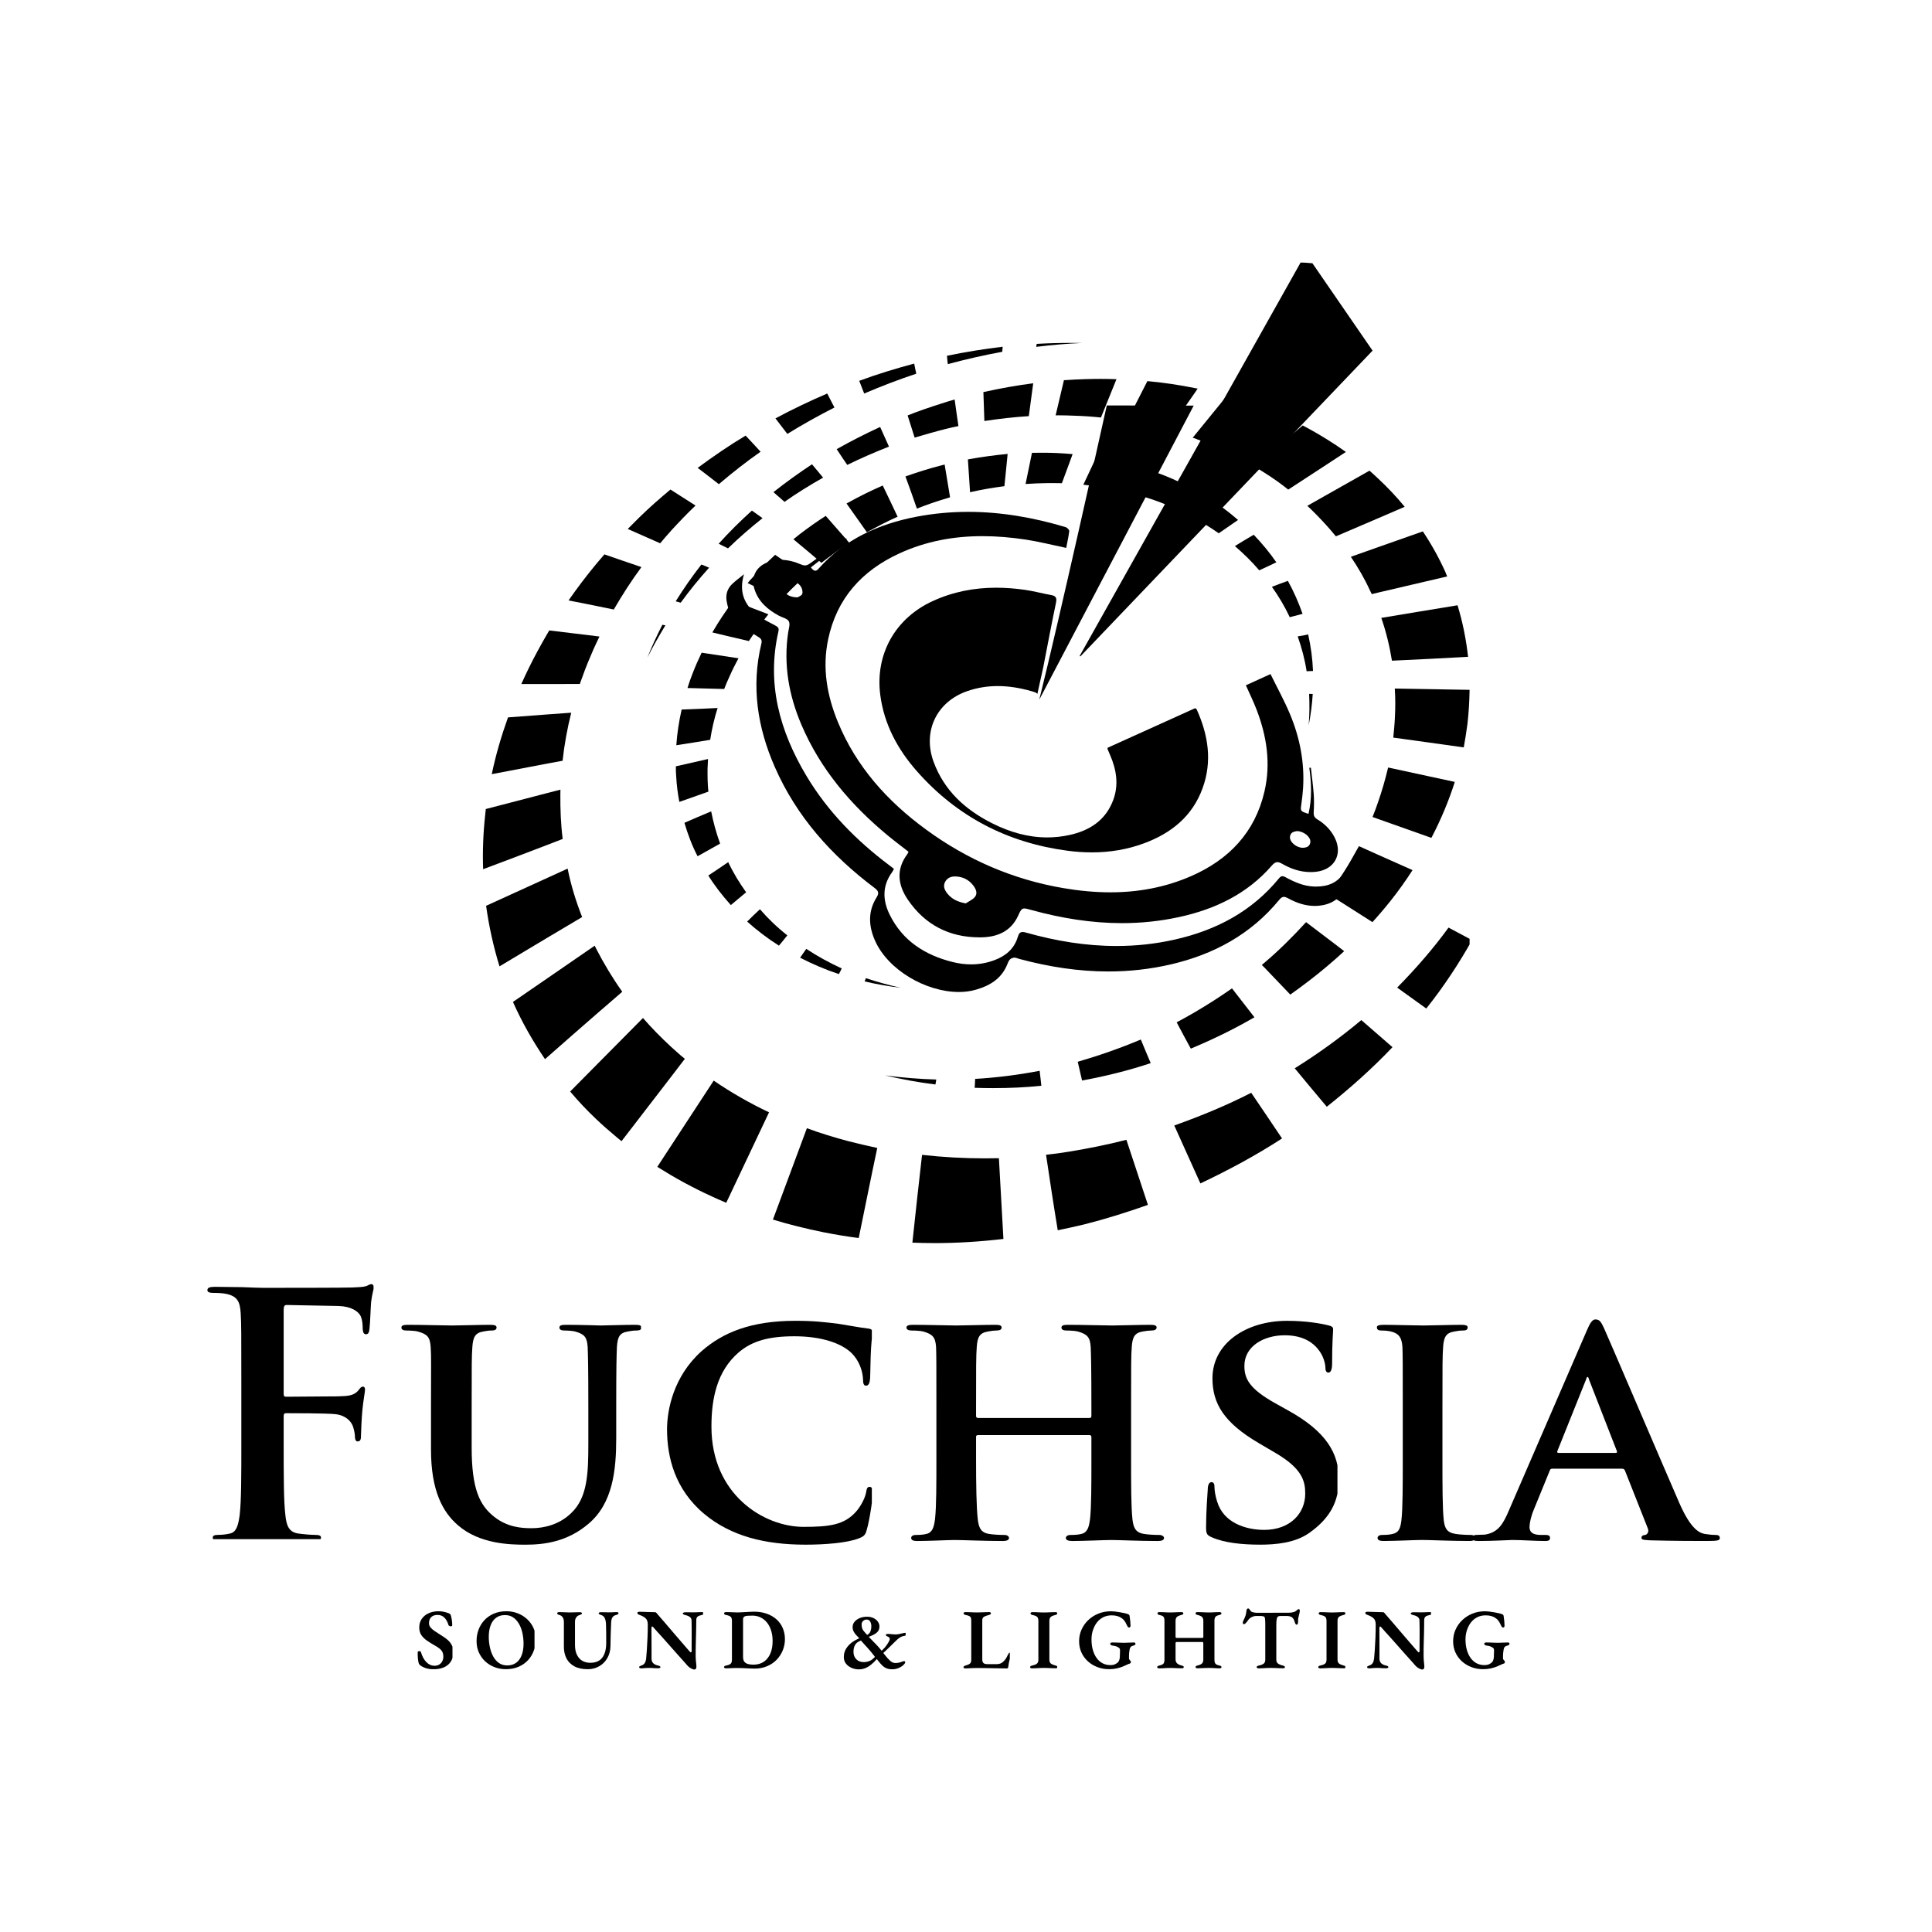
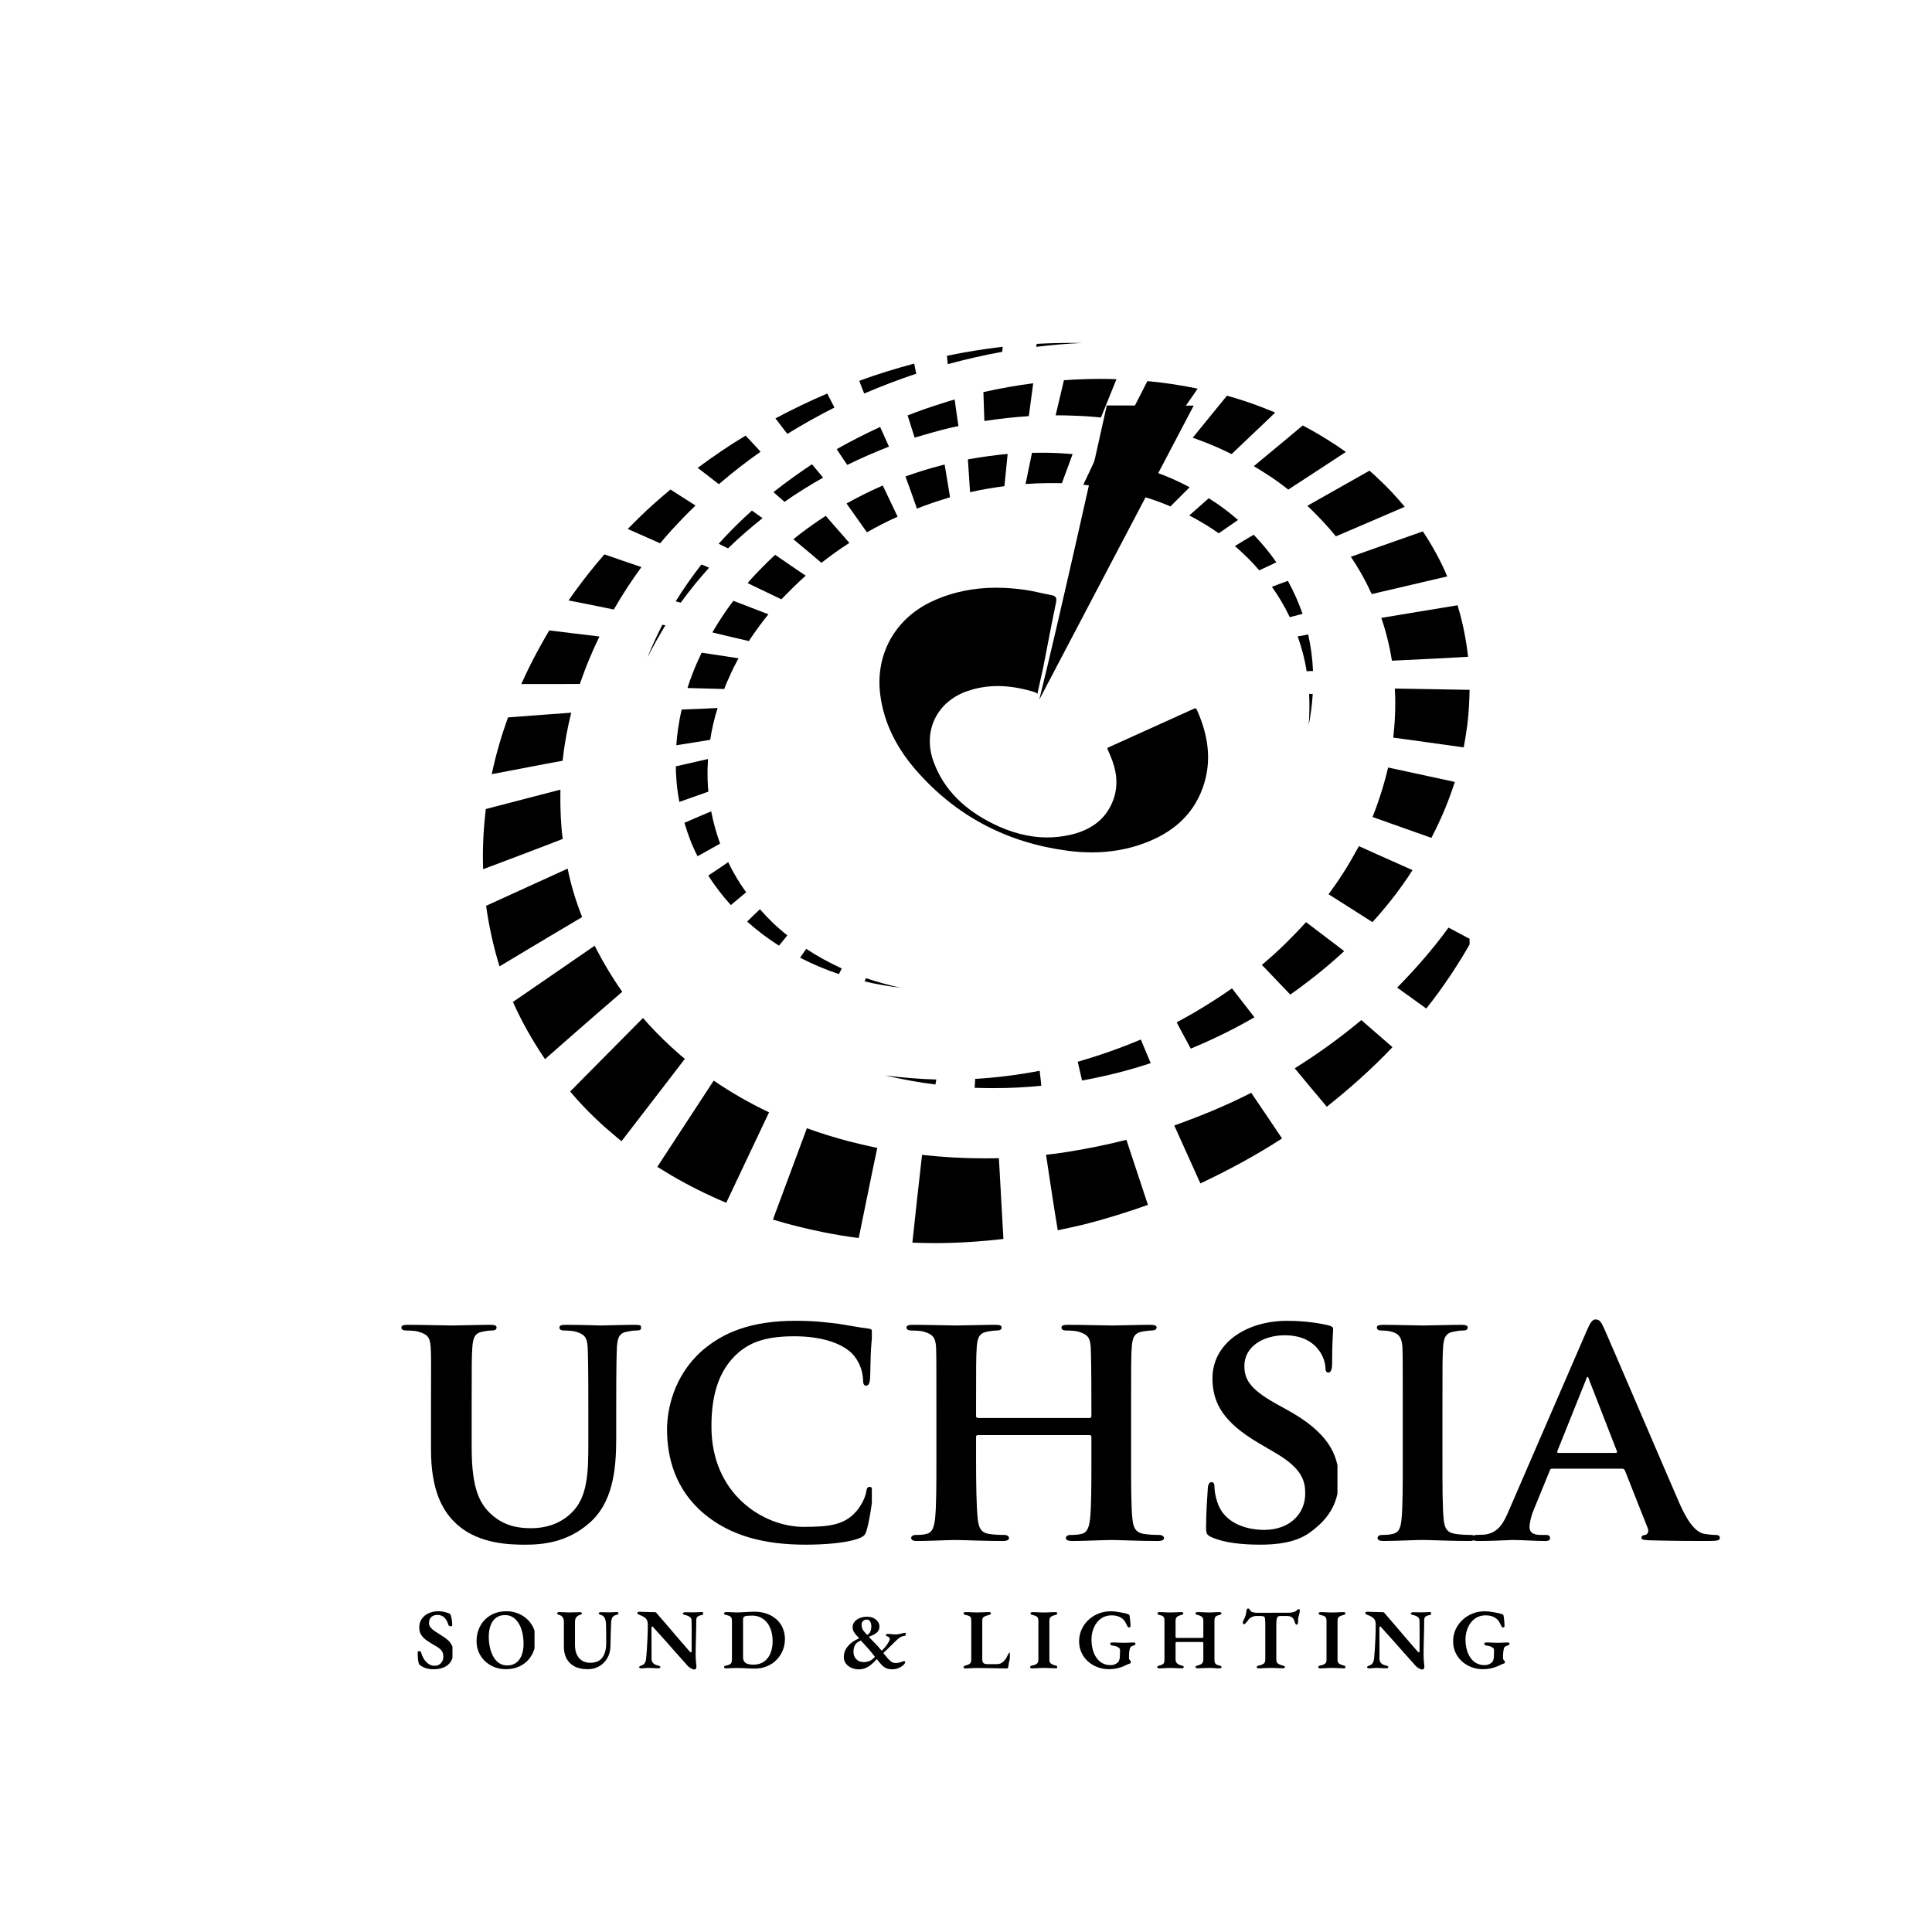
<svg xmlns="http://www.w3.org/2000/svg" width="500" zoomAndPan="magnify" viewBox="0 0 375 375" height="500" preserveAspectRatio="xMidYMid meet" version="1.0">
  <defs>
    <clipPath id="cfd8fd5cd3">
      <path d="M 40.254 249.25 L 72.504 249.25 L 72.504 298.75 L 40.254 298.75 Z M 40.254 249.25 " clip-rule="nonzero" />
    </clipPath>
    <clipPath id="46b47f3a1d">
-       <path d="M 42.668 299.098 C 41.754 299.098 41.297 298.969 41.297 298.445 C 41.297 298.117 41.559 297.922 42.277 297.922 C 43.258 297.922 44.039 297.793 44.625 297.66 C 45.93 297.398 46.258 295.965 46.52 294.074 C 46.844 291.332 46.844 286.441 46.844 280.176 L 46.844 268.691 C 46.844 258.777 46.844 256.949 46.715 254.859 C 46.582 252.641 46.062 251.598 43.91 251.141 C 43.387 251.012 42.277 250.945 41.363 250.945 C 40.711 250.945 40.254 250.816 40.254 250.426 C 40.254 249.902 40.777 249.773 41.754 249.773 C 43.449 249.773 45.344 249.836 47.039 249.836 C 48.734 249.902 50.234 249.969 51.148 249.969 C 53.629 249.969 66.875 249.969 68.375 249.902 C 69.613 249.836 70.398 249.836 71.051 249.641 C 71.441 249.512 71.766 249.25 72.094 249.25 C 72.352 249.25 72.551 249.512 72.551 249.84 C 72.551 250.297 72.223 251.078 72.027 252.773 C 71.961 253.43 71.832 257.277 71.699 258.059 C 71.637 258.582 71.504 258.973 71.051 258.973 C 70.594 258.973 70.461 258.648 70.398 257.93 C 70.398 257.406 70.398 256.363 70.004 255.449 C 69.547 254.535 68.176 253.559 65.699 253.492 L 55.652 253.297 C 55.258 253.297 55.062 253.492 55.062 254.207 L 55.062 270.52 C 55.062 270.91 55.129 271.105 55.52 271.105 L 63.871 271.043 C 64.98 271.043 65.895 271.043 66.809 270.977 C 68.047 270.91 68.961 270.648 69.613 269.801 C 69.938 269.41 70.07 269.148 70.461 269.148 C 70.723 269.148 70.852 269.344 70.852 269.738 C 70.852 270.129 70.527 271.762 70.332 273.781 C 70.199 275.086 70.07 278.086 70.07 278.543 C 70.07 279.133 70.07 279.781 69.418 279.781 C 69.027 279.781 68.895 279.328 68.895 278.871 C 68.895 278.414 68.766 277.629 68.504 276.848 C 68.176 275.934 67.199 274.758 65.176 274.496 C 63.547 274.301 56.629 274.301 55.52 274.301 C 55.195 274.301 55.062 274.434 55.062 274.891 L 55.062 280.176 C 55.062 286.441 55.062 291.332 55.391 294.07 C 55.586 295.965 55.977 297.398 57.934 297.66 C 58.848 297.789 60.285 297.922 61.195 297.922 C 62.047 297.922 62.305 298.117 62.305 298.441 C 62.305 298.898 61.852 299.098 60.871 299.098 C 56.762 299.098 52.648 298.898 50.953 298.898 C 49.258 298.898 45.148 299.098 42.668 299.098 Z M 42.668 299.098 " clip-rule="nonzero" />
-     </clipPath>
+       </clipPath>
    <clipPath id="31055c08a7">
      <path d="M 81.074 312.742 L 87.824 312.742 L 87.824 323.992 L 81.074 323.992 Z M 81.074 312.742 " clip-rule="nonzero" />
    </clipPath>
    <clipPath id="2c0e859d9c">
      <path d="M 84.129 324 C 83.652 324 83.203 323.941 82.777 323.82 C 82.352 323.699 81.961 323.516 81.609 323.273 C 81.543 323.219 81.48 323.16 81.426 323.098 C 81.371 323.039 81.328 322.969 81.293 322.891 C 81.203 322.613 81.145 322.273 81.109 321.871 C 81.078 321.469 81.066 321.078 81.078 320.703 C 81.078 320.625 81.105 320.57 81.168 320.535 C 81.227 320.504 81.305 320.488 81.391 320.488 C 81.48 320.488 81.547 320.5 81.598 320.527 C 81.652 320.555 81.684 320.609 81.707 320.684 C 81.949 321.516 82.305 322.16 82.766 322.625 C 83.23 323.09 83.758 323.324 84.344 323.324 C 84.707 323.324 85.016 323.238 85.273 323.074 C 85.527 322.91 85.723 322.695 85.855 322.43 C 85.984 322.164 86.051 321.875 86.051 321.566 C 86.051 321.18 85.98 320.859 85.844 320.605 C 85.707 320.352 85.5 320.121 85.223 319.918 C 84.945 319.711 84.598 319.492 84.18 319.262 C 83.727 318.996 83.281 318.719 82.852 318.426 C 82.422 318.133 82.066 317.781 81.789 317.379 C 81.516 316.977 81.375 316.473 81.375 315.879 C 81.375 315.262 81.535 314.715 81.848 314.246 C 82.164 313.777 82.602 313.406 83.168 313.145 C 83.73 312.879 84.383 312.742 85.125 312.742 C 85.531 312.742 85.914 312.789 86.266 312.875 C 86.621 312.965 86.902 313.055 87.113 313.141 C 87.234 313.184 87.324 313.242 87.387 313.309 C 87.449 313.371 87.492 313.477 87.527 313.621 C 87.594 313.852 87.652 314.129 87.703 314.449 C 87.75 314.773 87.777 315.109 87.777 315.461 C 87.777 315.594 87.68 315.66 87.48 315.66 C 87.391 315.66 87.305 315.641 87.215 315.594 C 87.125 315.551 87.07 315.488 87.051 315.414 C 86.852 314.77 86.578 314.285 86.23 313.953 C 85.883 313.621 85.453 313.457 84.945 313.457 C 84.602 313.457 84.309 313.516 84.066 313.629 C 83.824 313.746 83.629 313.926 83.484 314.16 C 83.34 314.395 83.27 314.703 83.27 315.082 C 83.27 315.371 83.367 315.637 83.559 315.879 C 83.754 316.121 84.023 316.359 84.371 316.59 C 84.723 316.824 85.109 317.078 85.543 317.355 C 86.074 317.664 86.516 317.977 86.879 318.293 C 87.238 318.609 87.512 318.957 87.699 319.336 C 87.887 319.719 87.98 320.168 87.98 320.688 C 87.98 321.418 87.82 322.031 87.5 322.52 C 87.18 323.012 86.73 323.383 86.156 323.633 C 85.582 323.879 84.91 324.004 84.133 324.004 Z M 84.129 324 " clip-rule="nonzero" />
    </clipPath>
    <clipPath id="4baf9765a8">
      <path d="M 92.5 312.742 L 103.75 312.742 L 103.75 323.992 L 92.5 323.992 Z M 92.5 312.742 " clip-rule="nonzero" />
    </clipPath>
    <clipPath id="a215217cfd">
      <path d="M 98.453 323.258 C 99.152 323.258 99.734 323.082 100.203 322.73 C 100.672 322.375 101.027 321.883 101.266 321.246 C 101.504 320.609 101.621 319.875 101.621 319.047 C 101.621 318.34 101.551 317.652 101.406 316.988 C 101.262 316.324 101.043 315.73 100.742 315.207 C 100.441 314.68 100.07 314.262 99.625 313.953 C 99.176 313.641 98.641 313.488 98.023 313.488 C 97.324 313.488 96.742 313.664 96.273 314.02 C 95.805 314.375 95.453 314.867 95.223 315.496 C 94.988 316.125 94.871 316.855 94.871 317.684 C 94.871 318.391 94.945 319.078 95.09 319.742 C 95.23 320.406 95.449 321 95.742 321.535 C 96.035 322.066 96.406 322.484 96.855 322.793 C 97.301 323.102 97.836 323.258 98.457 323.258 Z M 98.172 323.988 C 97.418 323.988 96.703 323.859 96.016 323.602 C 95.328 323.34 94.723 322.969 94.199 322.488 C 93.676 322.008 93.258 321.434 92.957 320.762 C 92.652 320.094 92.5 319.352 92.5 318.531 C 92.5 317.781 92.621 317.059 92.871 316.367 C 93.125 315.676 93.492 315.059 93.984 314.52 C 94.477 313.977 95.086 313.543 95.809 313.223 C 96.535 312.902 97.371 312.742 98.32 312.742 C 99.074 312.742 99.789 312.875 100.469 313.133 C 101.148 313.395 101.754 313.766 102.285 314.246 C 102.812 314.727 103.234 315.301 103.539 315.969 C 103.844 316.637 103.996 317.383 103.996 318.199 C 103.996 318.941 103.871 319.66 103.621 320.355 C 103.375 321.051 103.004 321.672 102.512 322.215 C 102.02 322.758 101.41 323.188 100.684 323.508 C 99.961 323.828 99.125 323.988 98.172 323.988 Z M 98.172 323.988 " clip-rule="nonzero" />
    </clipPath>
    <clipPath id="ea79895849">
      <path d="M 108.137 312.906 L 120.137 312.906 L 120.137 324 L 108.137 324 Z M 108.137 312.906 " clip-rule="nonzero" />
    </clipPath>
    <clipPath id="28efa712da">
      <path d="M 114.078 323.992 C 113.051 323.992 112.191 323.812 111.508 323.445 C 110.82 323.082 110.309 322.574 109.965 321.922 C 109.621 321.27 109.449 320.504 109.449 319.629 L 109.449 314.785 C 109.449 314.449 109.375 314.168 109.227 313.938 C 109.078 313.703 108.879 313.555 108.637 313.488 C 108.305 313.402 108.137 313.277 108.137 313.125 C 108.137 313.059 108.184 313.004 108.27 312.965 C 108.359 312.926 108.469 312.906 108.602 312.906 C 108.91 312.906 109.234 312.918 109.574 312.941 C 109.914 312.965 110.242 312.973 110.562 312.973 C 110.848 312.973 111.176 312.965 111.547 312.949 C 111.918 312.934 112.238 312.926 112.504 312.926 C 112.637 312.926 112.742 312.941 112.828 312.973 C 112.91 313.008 112.953 313.062 112.953 313.141 C 112.953 313.25 112.883 313.332 112.742 313.379 C 112.605 313.43 112.441 313.496 112.254 313.574 C 112.102 313.637 111.953 313.773 111.816 313.98 C 111.676 314.184 111.605 314.465 111.605 314.816 L 111.605 319.281 C 111.605 320.078 111.738 320.734 112.008 321.246 C 112.273 321.762 112.625 322.141 113.066 322.383 C 113.512 322.625 114.008 322.746 114.562 322.746 C 115.613 322.746 116.395 322.414 116.902 321.75 C 117.41 321.086 117.664 320.137 117.664 318.895 L 117.664 317.922 C 117.664 317.547 117.66 317.156 117.656 316.75 C 117.648 316.348 117.641 315.965 117.633 315.598 C 117.633 315.168 117.602 314.816 117.539 314.543 C 117.48 314.273 117.391 314.059 117.281 313.898 C 117.172 313.738 117.016 313.613 116.816 313.523 C 116.707 313.48 116.578 313.43 116.43 313.375 C 116.277 313.32 116.203 313.25 116.203 313.16 C 116.203 313.07 116.246 313.012 116.336 312.977 C 116.426 312.945 116.543 312.926 116.684 312.926 C 117.039 312.926 117.312 312.93 117.508 312.941 C 117.699 312.953 117.926 312.957 118.18 312.957 C 118.367 312.957 118.535 312.953 118.684 312.949 C 118.832 312.945 118.98 312.934 119.125 312.926 C 119.27 312.914 119.434 312.906 119.625 312.906 C 119.758 312.906 119.859 312.922 119.938 312.949 C 120.016 312.98 120.055 313.035 120.055 313.125 C 120.055 313.281 119.895 313.395 119.57 313.473 C 119.23 313.562 118.992 313.723 118.859 313.953 C 118.727 314.184 118.648 314.492 118.625 314.867 C 118.582 315.742 118.551 316.543 118.535 317.273 C 118.52 318 118.504 318.738 118.492 319.48 C 118.48 320.363 118.281 321.148 117.887 321.828 C 117.496 322.512 116.969 323.039 116.301 323.422 C 115.637 323.801 114.898 323.992 114.078 323.992 Z M 114.078 323.992 " clip-rule="nonzero" />
    </clipPath>
    <clipPath id="ab9f994d83">
      <path d="M 77.914 257.145 L 124.414 257.145 L 124.414 299.895 L 77.914 299.895 Z M 77.914 257.145 " clip-rule="nonzero" />
    </clipPath>
    <clipPath id="c2f846113b">
      <path d="M 101.992 299.824 C 98.992 299.824 93.055 299.695 88.875 296.039 C 85.941 293.496 83.656 289.383 83.656 281.355 L 83.656 273.199 C 83.656 264.781 83.723 263.215 83.594 261.453 C 83.461 259.496 82.941 258.973 81.113 258.449 C 80.656 258.32 79.676 258.254 78.895 258.254 C 78.238 258.254 77.914 258.059 77.914 257.668 C 77.914 257.277 78.305 257.145 79.152 257.145 C 82.219 257.145 86.07 257.277 87.77 257.277 C 89.203 257.277 93.055 257.145 95.141 257.145 C 95.992 257.145 96.383 257.277 96.383 257.668 C 96.383 258.062 96.055 258.254 95.469 258.254 C 94.816 258.254 94.488 258.32 93.77 258.449 C 92.27 258.711 91.812 259.496 91.684 261.453 C 91.551 263.215 91.551 264.781 91.551 273.199 L 91.551 280.965 C 91.551 289.059 93.117 292.188 95.922 294.406 C 98.469 296.43 101.211 296.625 103.168 296.625 C 105.648 296.625 108.582 295.91 110.867 293.691 C 114.066 290.688 114.195 285.859 114.195 280.18 L 114.195 273.199 C 114.195 264.781 114.129 263.215 114.066 261.453 C 113.934 259.559 113.477 258.973 111.652 258.449 C 111.195 258.32 110.215 258.254 109.562 258.254 C 108.91 258.254 108.582 258.062 108.582 257.668 C 108.582 257.277 108.977 257.145 109.762 257.145 C 112.695 257.145 116.547 257.277 116.613 257.277 C 117.262 257.277 121.113 257.145 123.332 257.145 C 124.117 257.145 124.508 257.277 124.508 257.668 C 124.508 258.062 124.18 258.254 123.527 258.254 C 122.875 258.254 122.547 258.32 121.828 258.449 C 120.262 258.711 119.871 259.496 119.742 261.453 C 119.676 263.215 119.609 264.781 119.609 273.199 L 119.609 279.137 C 119.609 285.336 118.961 291.863 114.129 295.844 C 110.086 299.238 105.711 299.824 101.992 299.824 Z M 101.992 299.824 " clip-rule="nonzero" />
    </clipPath>
    <clipPath id="63914d1225">
      <path d="M 123.711 312.84 L 136.461 312.84 L 136.461 324.09 L 123.711 324.09 Z M 123.711 312.84 " clip-rule="nonzero" />
    </clipPath>
    <clipPath id="0f501f23ec">
      <path d="M 134.746 324.055 C 134.613 324.055 134.391 323.973 134.082 323.809 C 133.77 323.641 133.453 323.352 133.133 322.945 C 132.945 322.734 132.715 322.477 132.445 322.172 C 132.176 321.871 131.879 321.535 131.551 321.172 C 131.223 320.805 130.883 320.422 130.531 320.027 C 130.176 319.629 129.824 319.23 129.477 318.832 C 129.125 318.434 128.789 318.051 128.457 317.688 C 128.125 317.324 127.82 316.988 127.543 316.684 C 127.266 316.379 127.035 316.117 126.848 315.895 C 126.801 315.84 126.754 315.793 126.703 315.754 C 126.656 315.715 126.613 315.699 126.578 315.699 C 126.535 315.699 126.5 315.734 126.48 315.812 C 126.457 315.891 126.445 315.961 126.445 316.027 C 126.445 316.535 126.449 317.141 126.457 317.836 C 126.465 318.535 126.465 319.242 126.465 319.961 L 126.465 321.949 C 126.465 322.293 126.562 322.574 126.762 322.797 C 126.961 323.016 127.273 323.18 127.707 323.277 C 127.84 323.301 127.953 323.336 128.047 323.387 C 128.141 323.438 128.188 323.504 128.188 323.594 C 128.188 323.672 128.145 323.727 128.059 323.758 C 127.969 323.793 127.867 323.809 127.758 323.809 C 127.461 323.809 127.223 323.805 127.043 323.793 C 126.867 323.781 126.707 323.77 126.562 323.758 C 126.422 323.75 126.238 323.742 126.016 323.742 C 125.785 323.742 125.574 323.75 125.395 323.758 C 125.211 323.77 125.047 323.785 124.906 323.801 C 124.762 323.82 124.621 323.828 124.492 323.828 C 124.379 323.828 124.281 323.809 124.191 323.77 C 124.105 323.73 124.059 323.676 124.059 323.609 C 124.059 323.523 124.102 323.453 124.184 323.402 C 124.266 323.352 124.379 323.309 124.523 323.262 C 124.809 323.172 125.023 323.008 125.16 322.773 C 125.301 322.535 125.387 322.25 125.418 321.918 C 125.465 321.496 125.508 320.949 125.551 320.266 C 125.598 319.586 125.637 318.82 125.676 317.969 C 125.719 317.121 125.734 316.242 125.734 315.332 C 125.734 314.758 125.586 314.344 125.293 314.09 C 125 313.836 124.633 313.629 124.191 313.477 C 124.113 313.453 124.016 313.41 123.891 313.344 C 123.77 313.277 123.711 313.188 123.711 313.09 C 123.711 312.992 123.758 312.926 123.844 312.891 C 123.934 312.859 124.027 312.84 124.125 312.84 C 124.359 312.84 124.59 312.848 124.824 312.859 C 125.055 312.867 125.289 312.879 125.527 312.883 C 125.766 312.891 126.016 312.895 126.277 312.906 C 126.535 312.918 126.816 312.926 127.113 312.926 C 127.211 312.926 127.289 312.945 127.336 312.984 C 127.387 313.023 127.434 313.074 127.48 313.141 C 127.656 313.352 127.883 313.613 128.156 313.93 C 128.434 314.242 128.734 314.594 129.062 314.973 C 129.387 315.355 129.73 315.758 130.09 316.176 C 130.449 316.598 130.809 317.02 131.168 317.438 C 131.527 317.859 131.875 318.258 132.207 318.641 C 132.539 319.023 132.84 319.371 133.109 319.688 C 133.383 320 133.605 320.258 133.781 320.457 C 133.828 320.504 133.879 320.559 133.941 320.625 C 134.004 320.691 134.051 320.723 134.098 320.723 C 134.184 320.723 134.234 320.629 134.246 320.441 L 134.246 319.336 C 134.246 318.891 134.246 318.391 134.254 317.844 C 134.262 317.293 134.262 316.734 134.254 316.16 C 134.25 315.582 134.242 315.031 134.23 314.5 C 134.219 314.227 134.105 314.008 133.891 313.848 C 133.672 313.688 133.406 313.57 133.086 313.504 C 132.953 313.473 132.828 313.43 132.711 313.383 C 132.594 313.336 132.535 313.258 132.535 313.156 C 132.535 313.082 132.594 313.023 132.711 312.992 C 132.828 312.961 132.934 312.941 133.035 312.941 L 133.59 312.941 C 133.738 312.941 133.883 312.945 134.016 312.949 C 134.145 312.957 134.285 312.957 134.43 312.957 C 134.672 312.957 134.871 312.953 135.027 312.949 C 135.18 312.945 135.352 312.934 135.531 312.926 C 135.715 312.914 135.957 312.906 136.254 312.906 C 136.387 312.906 136.496 312.926 136.578 312.965 C 136.66 313.004 136.703 313.055 136.703 313.121 C 136.703 313.289 136.543 313.406 136.223 313.469 C 135.836 313.547 135.562 313.652 135.402 313.785 C 135.242 313.918 135.156 314.137 135.145 314.449 C 135.145 314.723 135.141 315.078 135.137 315.508 C 135.133 315.941 135.121 316.41 135.109 316.918 C 135.102 317.426 135.086 317.949 135.07 318.477 C 135.051 319.008 135.039 319.527 135.035 320.039 C 135.031 320.547 135.027 321.008 135.027 321.414 C 135.027 321.68 135.039 321.949 135.062 322.227 C 135.082 322.504 135.105 322.75 135.137 322.965 C 135.164 323.18 135.176 323.332 135.176 323.422 C 135.176 323.664 135.137 323.828 135.062 323.918 C 134.984 324.012 134.879 324.051 134.746 324.051 Z M 134.746 324.055 " clip-rule="nonzero" />
    </clipPath>
    <clipPath id="03a65b2d59">
      <path d="M 140.543 312.824 L 152.543 312.824 L 152.543 324 L 140.543 324 Z M 140.543 312.824 " clip-rule="nonzero" />
    </clipPath>
    <clipPath id="e72cb2a542">
      <path d="M 146.23 323.109 C 147.027 323.109 147.707 322.918 148.266 322.539 C 148.82 322.156 149.246 321.621 149.535 320.93 C 149.824 320.238 149.965 319.438 149.965 318.531 C 149.965 317.781 149.867 317.098 149.672 316.48 C 149.48 315.867 149.207 315.348 148.859 314.922 C 148.512 314.5 148.098 314.168 147.617 313.938 C 147.137 313.707 146.613 313.59 146.051 313.59 C 145.652 313.59 145.316 313.602 145.047 313.621 C 144.777 313.645 144.574 313.707 144.434 313.812 C 144.293 313.922 144.227 314.094 144.227 314.336 L 144.227 321.633 C 144.227 322.023 144.312 322.324 144.48 322.539 C 144.652 322.758 144.891 322.906 145.195 322.988 C 145.5 323.07 145.848 323.109 146.23 323.109 Z M 146.48 323.875 C 146.184 323.875 145.82 323.863 145.402 323.84 C 144.984 323.82 144.559 323.797 144.133 323.781 C 143.707 323.766 143.355 323.758 143.078 323.758 C 142.855 323.758 142.633 323.758 142.41 323.766 C 142.184 323.773 141.945 323.781 141.703 323.797 C 141.461 323.816 141.199 323.824 140.922 323.824 C 140.824 323.824 140.734 323.805 140.66 323.766 C 140.582 323.727 140.543 323.672 140.543 323.594 C 140.543 323.492 140.578 323.422 140.652 323.379 C 140.723 323.332 140.832 323.301 140.977 323.277 C 141.395 323.191 141.684 323.066 141.836 322.914 C 141.992 322.758 142.07 322.5 142.07 322.133 L 142.07 314.633 C 142.07 314.258 141.996 313.992 141.844 313.836 C 141.695 313.68 141.406 313.562 140.973 313.473 C 140.828 313.449 140.723 313.414 140.652 313.363 C 140.578 313.316 140.543 313.242 140.543 313.141 C 140.543 313.062 140.582 313.004 140.66 312.969 C 140.734 312.93 140.824 312.91 140.922 312.91 C 141.191 312.91 141.445 312.91 141.688 312.918 C 141.93 312.922 142.172 312.934 142.41 312.949 C 142.645 312.969 142.887 312.973 143.129 312.973 C 143.297 312.973 143.52 312.965 143.801 312.949 C 144.082 312.938 144.387 312.918 144.715 312.902 C 145.039 312.883 145.348 312.867 145.633 312.852 C 145.922 312.836 146.156 312.824 146.332 312.824 C 147.262 312.824 148.098 312.957 148.836 313.223 C 149.574 313.488 150.211 313.859 150.738 314.336 C 151.262 314.809 151.664 315.375 151.938 316.027 C 152.215 316.68 152.355 317.387 152.355 318.152 C 152.355 318.914 152.215 319.637 151.938 320.324 C 151.66 321.012 151.266 321.617 150.754 322.148 C 150.242 322.684 149.621 323.102 148.895 323.41 C 148.172 323.719 147.367 323.875 146.48 323.875 Z M 146.48 323.875 " clip-rule="nonzero" />
    </clipPath>
    <clipPath id="39341d3aab">
      <path d="M 129.473 256.363 L 169.223 256.363 L 169.223 299.863 L 129.473 299.863 Z M 129.473 256.363 " clip-rule="nonzero" />
    </clipPath>
    <clipPath id="d545530f1f">
      <path d="M 156.355 299.82 C 148.527 299.82 141.871 298.191 136.652 293.816 C 130.977 289.055 129.473 282.793 129.473 277.441 C 129.473 273.656 130.715 267.133 136.195 262.242 C 140.371 258.586 145.852 256.367 154.398 256.367 C 157.988 256.367 160.141 256.629 162.75 256.953 C 164.902 257.281 166.797 257.672 168.492 257.867 C 169.145 257.934 169.34 258.195 169.34 258.523 C 169.34 258.977 169.211 259.629 169.078 261.59 C 168.949 263.414 168.949 266.48 168.883 267.594 C 168.816 268.375 168.621 268.961 168.102 268.961 C 167.645 268.961 167.516 268.504 167.516 267.785 C 167.449 266.023 166.73 264.066 165.297 262.633 C 163.34 260.738 159.488 259.371 154.203 259.371 C 149.18 259.371 145.98 260.285 143.375 262.5 C 139.133 266.156 138.09 271.504 138.09 276.918 C 138.09 290.098 148.266 296.363 155.965 296.363 C 161.055 296.363 163.863 295.973 166.145 293.426 C 167.125 292.316 167.906 290.754 168.102 289.707 C 168.23 288.859 168.363 288.598 168.82 288.598 C 169.211 288.598 169.473 289.121 169.473 289.578 C 169.473 290.23 168.82 295.059 168.23 296.949 C 167.973 297.93 167.711 298.191 166.73 298.582 C 164.449 299.496 160.078 299.82 156.359 299.82 Z M 156.355 299.82 " clip-rule="nonzero" />
    </clipPath>
    <clipPath id="2c7dbbf013">
      <path d="M 163.785 313.805 L 175.785 313.805 L 175.785 324.305 L 163.785 324.305 Z M 163.785 313.805 " clip-rule="nonzero" />
    </clipPath>
    <clipPath id="b1e9e3cd16">
      <path d="M 167.648 322.613 C 168.012 322.613 168.367 322.547 168.711 322.422 C 169.055 322.293 169.379 322.062 169.691 321.734 L 169.82 321.602 L 169.59 321.285 C 169.258 320.855 168.902 320.422 168.52 319.992 C 168.137 319.562 167.73 319.113 167.301 318.648 L 167.102 318.418 L 166.785 318.582 C 166.477 318.715 166.242 318.891 166.082 319.113 C 165.922 319.332 165.812 319.574 165.75 319.828 C 165.691 320.082 165.66 320.34 165.66 320.605 C 165.66 321.203 165.844 321.688 166.207 322.059 C 166.57 322.43 167.055 322.613 167.648 322.613 Z M 168.328 317.336 L 168.512 317.203 C 168.723 317.07 168.875 316.863 168.977 316.574 C 169.078 316.289 169.125 316 169.125 315.711 C 169.137 315.359 169.066 315.043 168.918 314.766 C 168.77 314.492 168.527 314.352 168.199 314.352 C 167.953 314.352 167.734 314.441 167.535 314.617 C 167.336 314.793 167.238 315.02 167.238 315.297 C 167.238 315.562 167.266 315.797 167.328 315.996 C 167.387 316.195 167.48 316.371 167.602 316.527 C 167.723 316.684 167.859 316.848 168.016 317.023 L 168.328 317.34 Z M 166.688 324.023 C 166.199 324.023 165.734 323.926 165.285 323.73 C 164.836 323.535 164.477 323.266 164.199 322.91 C 163.922 322.559 163.785 322.125 163.785 321.617 C 163.785 320.887 164.02 320.223 164.496 319.617 C 164.973 319.016 165.621 318.527 166.438 318.152 L 166.785 317.984 L 166.605 317.801 C 166.492 317.68 166.348 317.527 166.172 317.348 C 166 317.164 165.84 316.945 165.699 316.684 C 165.562 316.426 165.492 316.133 165.492 315.812 C 165.492 315.426 165.617 315.082 165.867 314.785 C 166.113 314.484 166.449 314.246 166.867 314.07 C 167.289 313.895 167.758 313.805 168.277 313.805 C 168.777 313.805 169.203 313.898 169.566 314.078 C 169.926 314.262 170.203 314.492 170.402 314.777 C 170.602 315.059 170.699 315.363 170.699 315.699 C 170.699 316.172 170.543 316.555 170.227 316.844 C 169.914 317.129 169.484 317.375 168.941 317.574 L 168.629 317.707 L 168.91 318.004 C 169.25 318.367 169.59 318.719 169.922 319.047 C 170.254 319.379 170.57 319.73 170.867 320.094 L 171.133 320.406 L 171.379 320.16 C 171.625 319.93 171.844 319.676 172.035 319.406 C 172.23 319.137 172.391 318.883 172.516 318.652 C 172.645 318.418 172.707 318.254 172.707 318.152 C 172.707 318.02 172.66 317.906 172.566 317.812 C 172.473 317.715 172.359 317.656 172.227 317.621 C 172.16 317.59 172.098 317.551 172.035 317.516 C 171.977 317.477 171.945 317.422 171.945 317.355 C 171.945 317.246 171.992 317.18 172.094 317.168 C 172.191 317.152 172.293 317.141 172.391 317.141 C 172.488 317.141 172.625 317.148 172.797 317.168 C 172.969 317.184 173.145 317.199 173.328 317.215 C 173.512 317.23 173.68 317.242 173.836 317.242 C 174.047 317.242 174.27 317.215 174.516 317.168 C 174.758 317.117 174.992 317.062 175.219 317.008 C 175.445 316.953 175.641 316.926 175.809 316.926 C 175.863 316.926 175.918 316.945 175.965 316.992 C 176.016 317.035 176.043 317.078 176.043 317.125 C 176.043 317.199 175.992 317.281 175.891 317.363 C 175.793 317.449 175.676 317.5 175.543 317.523 C 175.223 317.566 174.949 317.664 174.715 317.812 C 174.48 317.961 174.285 318.113 174.117 318.27 C 174.02 318.355 173.879 318.492 173.695 318.676 C 173.512 318.855 173.312 319.055 173.09 319.27 C 172.871 319.484 172.648 319.699 172.434 319.91 C 172.219 320.121 172.023 320.309 171.848 320.473 C 171.668 320.641 171.535 320.762 171.449 320.84 L 171.746 321.219 C 172.102 321.676 172.441 322.051 172.766 322.348 C 173.094 322.645 173.438 322.793 173.805 322.793 C 174.004 322.793 174.215 322.773 174.441 322.727 C 174.668 322.684 174.887 322.617 175.098 322.531 C 175.152 322.508 175.211 322.484 175.273 322.465 C 175.336 322.441 175.391 322.43 175.445 322.43 C 175.535 322.43 175.602 322.441 175.637 322.473 C 175.676 322.504 175.695 322.562 175.695 322.664 C 175.695 322.785 175.582 322.957 175.348 323.18 C 175.117 323.398 174.809 323.594 174.426 323.758 C 174.047 323.926 173.629 324.008 173.176 324.008 C 172.754 324.008 172.395 323.945 172.09 323.824 C 171.785 323.703 171.508 323.52 171.258 323.277 C 171.008 323.035 170.742 322.73 170.457 322.367 L 170.188 322.016 L 170.105 322.117 C 169.773 322.492 169.43 322.824 169.074 323.109 C 168.723 323.398 168.352 323.621 167.965 323.781 C 167.578 323.941 167.152 324.023 166.688 324.023 Z M 166.688 324.023 " clip-rule="nonzero" />
    </clipPath>
    <clipPath id="d8946a26bf">
      <path d="M 187.008 312.906 L 196.008 312.906 L 196.008 324 L 187.008 324 Z M 187.008 312.906 " clip-rule="nonzero" />
    </clipPath>
    <clipPath id="09ad776c13">
      <path d="M 187.391 323.84 C 187.27 323.84 187.176 323.816 187.109 323.766 C 187.043 323.715 187.012 323.664 187.012 323.609 C 187.012 323.52 187.051 323.453 187.125 323.402 C 187.203 323.352 187.281 323.316 187.359 323.293 C 187.758 323.195 188.051 323.07 188.238 322.918 C 188.426 322.77 188.52 322.527 188.52 322.184 L 188.52 314.551 C 188.52 314.297 188.488 314.102 188.43 313.969 C 188.371 313.836 188.262 313.734 188.113 313.664 C 187.969 313.59 187.746 313.527 187.457 313.473 C 187.168 313.418 187.027 313.301 187.027 313.121 C 187.027 313.059 187.066 313.004 187.145 312.965 C 187.219 312.926 187.309 312.906 187.406 312.906 C 187.684 312.906 187.945 312.914 188.195 312.926 C 188.445 312.934 188.684 312.945 188.918 312.957 C 189.152 312.969 189.383 312.973 189.617 312.973 C 189.871 312.973 190.129 312.969 190.387 312.957 C 190.648 312.945 190.91 312.934 191.184 312.926 C 191.453 312.914 191.715 312.906 191.973 312.906 C 192.082 312.906 192.172 312.926 192.238 312.965 C 192.305 313.004 192.336 313.062 192.336 313.141 C 192.336 313.227 192.301 313.297 192.23 313.348 C 192.156 313.395 192.055 313.438 191.922 313.473 C 191.492 313.582 191.172 313.699 190.969 313.828 C 190.766 313.953 190.66 314.18 190.66 314.5 L 190.66 322.082 C 190.66 322.402 190.734 322.637 190.879 322.785 C 191.02 322.938 191.293 323.008 191.691 323.008 L 193.496 323.008 C 193.75 323.008 193.984 322.965 194.195 322.879 C 194.406 322.789 194.578 322.68 194.707 322.547 C 194.906 322.367 195.074 322.18 195.207 321.984 C 195.34 321.785 195.465 321.551 195.586 321.285 C 195.664 321.121 195.734 320.992 195.801 320.902 C 195.867 320.816 195.934 320.773 196 320.773 C 196.078 320.773 196.133 320.809 196.168 320.879 C 196.199 320.949 196.215 321.027 196.215 321.102 C 196.215 321.113 196.211 321.148 196.199 321.203 C 196.188 321.258 196.184 321.301 196.184 321.336 C 196.094 321.656 196.02 321.934 195.957 322.164 C 195.898 322.398 195.848 322.621 195.809 322.836 C 195.77 323.051 195.734 323.289 195.703 323.543 C 195.691 323.617 195.668 323.688 195.637 323.75 C 195.602 323.809 195.535 323.84 195.438 323.84 C 195.105 323.84 194.707 323.836 194.242 323.824 C 193.777 323.812 193.285 323.805 192.766 323.801 C 192.25 323.793 191.723 323.785 191.199 323.773 C 190.676 323.766 190.18 323.758 189.715 323.758 C 189.473 323.758 189.191 323.766 188.875 323.773 C 188.562 323.785 188.266 323.801 187.988 323.816 C 187.715 323.832 187.516 323.84 187.391 323.84 Z M 187.391 323.84 " clip-rule="nonzero" />
    </clipPath>
    <clipPath id="44572b8005">
      <path d="M 199.941 312.906 L 205.191 312.906 L 205.191 324 L 199.941 324 Z M 199.941 312.906 " clip-rule="nonzero" />
    </clipPath>
    <clipPath id="704e70b835">
      <path d="M 200.32 323.824 C 200.223 323.824 200.133 323.805 200.055 323.766 C 199.98 323.727 199.941 323.676 199.941 323.609 C 199.941 323.441 200.078 323.332 200.355 323.277 C 200.773 323.188 201.078 323.066 201.266 322.914 C 201.453 322.758 201.547 322.504 201.547 322.148 L 201.547 314.621 C 201.547 314.258 201.469 313.996 201.316 313.844 C 201.16 313.688 200.871 313.566 200.438 313.477 C 200.16 313.422 200.023 313.305 200.023 313.129 C 200.023 313.062 200.062 313.012 200.141 312.973 C 200.215 312.93 200.305 312.914 200.402 312.914 C 200.668 312.914 200.93 312.918 201.184 312.93 C 201.438 312.941 201.684 312.953 201.922 312.965 C 202.16 312.973 202.398 312.98 202.641 312.98 C 202.875 312.98 203.109 312.973 203.348 312.965 C 203.582 312.953 203.832 312.941 204.086 312.93 C 204.34 312.918 204.598 312.914 204.867 312.914 C 204.977 312.914 205.062 312.934 205.129 312.973 C 205.195 313.008 205.23 313.066 205.23 313.145 C 205.23 313.234 205.191 313.305 205.121 313.352 C 205.051 313.398 204.945 313.445 204.812 313.477 C 204.371 313.586 204.074 313.719 203.918 313.875 C 203.766 314.031 203.684 314.285 203.684 314.641 L 203.684 322.133 C 203.684 322.473 203.777 322.723 203.957 322.879 C 204.141 323.031 204.441 323.164 204.863 323.277 C 205.008 323.309 205.117 323.348 205.188 323.395 C 205.258 323.438 205.293 323.504 205.293 323.594 C 205.293 323.672 205.262 323.727 205.195 323.758 C 205.129 323.793 205.039 323.809 204.93 323.809 C 204.664 323.809 204.398 323.805 204.133 323.793 C 203.867 323.781 203.613 323.77 203.363 323.758 C 203.113 323.746 202.875 323.742 202.641 323.742 C 202.398 323.742 202.148 323.746 201.895 323.758 C 201.641 323.77 201.383 323.785 201.117 323.801 C 200.848 323.816 200.586 323.828 200.32 323.828 Z M 200.32 323.824 " clip-rule="nonzero" />
    </clipPath>
    <clipPath id="4bee0ee42d">
      <path d="M 209.453 312.742 L 220.703 312.742 L 220.703 323.992 L 209.453 323.992 Z M 209.453 312.742 " clip-rule="nonzero" />
    </clipPath>
    <clipPath id="b712cd4b23">
      <path d="M 215.238 323.988 C 214.453 323.988 213.715 323.855 213.02 323.59 C 212.32 323.328 211.703 322.953 211.168 322.473 C 210.633 321.988 210.211 321.418 209.91 320.754 C 209.605 320.09 209.453 319.363 209.453 318.566 C 209.453 317.781 209.605 317.039 209.91 316.344 C 210.215 315.648 210.641 315.031 211.191 314.496 C 211.746 313.957 212.402 313.531 213.156 313.219 C 213.914 312.902 214.754 312.746 215.672 312.746 C 215.883 312.746 216.141 312.766 216.453 312.801 C 216.762 312.84 217.082 312.887 217.414 312.945 C 217.746 313 218.051 313.059 218.336 313.125 C 218.617 313.191 218.836 313.258 218.988 313.324 C 219.066 313.359 219.125 313.398 219.172 313.449 C 219.215 313.5 219.242 313.566 219.254 313.656 C 219.309 314.023 219.352 314.371 219.387 314.703 C 219.418 315.035 219.438 315.324 219.438 315.566 C 219.438 315.652 219.41 315.73 219.359 315.797 C 219.312 315.867 219.246 315.898 219.168 315.898 C 219.047 315.898 218.961 315.855 218.906 315.773 C 218.848 315.691 218.801 315.598 218.754 315.5 C 218.668 315.301 218.566 315.102 218.457 314.91 C 218.348 314.719 218.211 314.531 218.043 314.352 C 217.934 314.242 217.781 314.121 217.586 313.996 C 217.395 313.867 217.148 313.762 216.848 313.672 C 216.551 313.582 216.184 313.539 215.754 313.539 C 215.148 313.539 214.602 313.664 214.113 313.914 C 213.629 314.164 213.219 314.508 212.887 314.949 C 212.555 315.395 212.301 315.895 212.125 316.453 C 211.945 317.012 211.859 317.594 211.859 318.203 C 211.859 318.965 211.945 319.652 212.125 320.266 C 212.301 320.879 212.547 321.402 212.871 321.84 C 213.191 322.281 213.57 322.613 214.016 322.844 C 214.457 323.074 214.953 323.195 215.504 323.195 C 215.902 323.195 216.215 323.137 216.441 323.02 C 216.672 322.902 216.832 322.801 216.934 322.711 C 217.055 322.613 217.152 322.465 217.23 322.266 C 217.309 322.066 217.352 321.832 217.363 321.566 C 217.363 321.469 217.363 321.34 217.371 321.188 C 217.375 321.031 217.383 320.879 217.387 320.723 C 217.391 320.57 217.395 320.441 217.395 320.344 C 217.395 320.223 217.375 320.113 217.336 320.02 C 217.297 319.922 217.227 319.848 217.113 319.793 C 217.016 319.719 216.887 319.648 216.734 319.586 C 216.578 319.527 216.422 319.48 216.262 319.453 C 216.102 319.426 215.969 319.406 215.871 319.395 C 215.793 319.383 215.711 319.348 215.621 319.285 C 215.535 319.227 215.488 319.152 215.488 319.062 C 215.488 318.977 215.531 318.91 215.613 318.867 C 215.699 318.82 215.773 318.801 215.84 318.801 C 216.094 318.801 216.355 318.805 216.629 318.816 C 216.898 318.828 217.168 318.836 217.438 318.848 C 217.707 318.859 217.973 318.867 218.227 318.867 C 218.535 318.867 218.84 318.855 219.145 318.832 C 219.449 318.809 219.762 318.801 220.082 318.801 C 220.148 318.801 220.219 318.82 220.289 318.859 C 220.359 318.898 220.398 318.965 220.398 319.066 C 220.398 319.152 220.359 319.227 220.281 319.281 C 220.203 319.336 220.133 319.371 220.066 319.379 C 219.77 319.457 219.566 319.559 219.461 319.68 C 219.355 319.801 219.285 319.973 219.254 320.195 C 219.211 320.438 219.18 320.652 219.16 320.84 C 219.145 321.027 219.137 321.227 219.137 321.434 L 219.137 321.949 C 219.137 322.004 219.156 322.055 219.195 322.098 C 219.234 322.141 219.277 322.191 219.32 322.246 C 219.363 322.301 219.406 322.355 219.441 322.41 C 219.48 322.469 219.504 322.523 219.504 322.578 C 219.504 322.645 219.48 322.711 219.441 322.785 C 219.406 322.859 219.324 322.906 219.203 322.926 C 219.125 322.938 218.977 323 218.754 323.109 C 218.535 323.219 218.254 323.344 217.918 323.484 C 217.582 323.621 217.188 323.738 216.742 323.84 C 216.293 323.938 215.793 323.988 215.238 323.988 Z M 215.238 323.988 " clip-rule="nonzero" />
    </clipPath>
    <clipPath id="25b60b48e6">
      <path d="M 175.945 257.145 L 226 257.145 L 226 299.145 L 175.945 299.145 Z M 175.945 257.145 " clip-rule="nonzero" />
    </clipPath>
    <clipPath id="1c583ecaa9">
      <path d="M 177.969 299.109 C 177.25 299.109 176.859 298.914 176.859 298.523 C 176.859 298.262 177.055 297.934 177.773 297.934 C 178.621 297.934 179.273 297.871 179.797 297.738 C 180.969 297.48 181.297 296.434 181.492 294.805 C 181.754 292.453 181.754 288.082 181.754 282.988 L 181.754 273.199 C 181.754 264.781 181.754 263.215 181.691 261.453 C 181.559 259.559 181.039 258.973 179.211 258.449 C 178.754 258.32 177.773 258.254 176.926 258.254 C 176.336 258.254 175.945 258.059 175.945 257.668 C 175.945 257.277 176.402 257.145 177.184 257.145 C 180.254 257.145 184.039 257.277 185.602 257.277 C 186.977 257.277 190.953 257.145 193.238 257.145 C 194.023 257.145 194.414 257.277 194.414 257.668 C 194.414 258.059 194.09 258.254 193.371 258.254 C 192.914 258.254 192.391 258.32 191.738 258.449 C 190.172 258.711 189.715 259.496 189.586 261.453 C 189.453 263.215 189.453 265.238 189.453 273.656 L 189.453 274.832 C 189.453 275.16 189.648 275.227 189.848 275.227 L 211.512 275.227 C 211.645 275.227 211.84 275.16 211.84 274.832 L 211.84 273.656 C 211.84 265.238 211.773 263.215 211.707 261.453 C 211.578 259.559 211.055 258.973 209.227 258.449 C 208.77 258.32 207.789 258.254 207.008 258.254 C 206.355 258.254 206.031 258.059 206.031 257.668 C 206.031 257.277 206.422 257.145 207.273 257.145 C 210.34 257.145 214.387 257.277 215.887 257.277 C 217.258 257.277 221.043 257.145 223.262 257.145 C 224.109 257.145 224.5 257.277 224.5 257.668 C 224.5 258.059 224.109 258.254 223.457 258.254 C 223 258.254 222.477 258.32 221.762 258.449 C 220.258 258.711 219.805 259.496 219.672 261.453 C 219.543 263.215 219.543 264.781 219.543 273.199 L 219.543 282.988 C 219.543 288.078 219.543 292.453 219.805 294.867 C 219.996 296.434 220.324 297.48 222.086 297.738 C 222.867 297.871 224.109 297.934 225.023 297.934 C 225.609 297.934 225.938 298.262 225.938 298.523 C 225.938 298.914 225.48 299.109 224.762 299.109 C 221.043 299.109 217.258 298.914 215.688 298.914 C 214.383 298.914 210.336 299.109 208.117 299.109 C 207.336 299.109 206.879 298.914 206.879 298.523 C 206.879 298.262 207.141 297.934 207.793 297.934 C 208.707 297.934 209.359 297.871 209.883 297.738 C 211.055 297.48 211.383 296.434 211.578 294.805 C 211.84 292.453 211.84 288.211 211.84 283.121 L 211.84 278.879 C 211.84 278.684 211.645 278.551 211.512 278.551 L 189.848 278.551 C 189.648 278.551 189.453 278.617 189.453 278.879 L 189.453 283.121 C 189.453 288.211 189.52 292.453 189.781 294.867 C 189.977 296.434 190.301 297.48 192 297.738 C 192.781 297.871 194.086 297.934 194.938 297.934 C 195.586 297.934 195.848 298.262 195.848 298.523 C 195.848 298.914 195.391 299.109 194.676 299.109 C 190.953 299.109 186.973 298.914 185.344 298.914 C 184.035 298.914 180.25 299.109 177.969 299.109 Z M 177.969 299.109 " clip-rule="nonzero" />
    </clipPath>
    <clipPath id="d3c33ab33f">
      <path d="M 224.609 312.906 L 237.359 312.906 L 237.359 324 L 224.609 324 Z M 224.609 312.906 " clip-rule="nonzero" />
    </clipPath>
    <clipPath id="f942058680">
      <path d="M 224.988 323.828 C 224.891 323.828 224.801 323.805 224.727 323.762 C 224.648 323.715 224.609 323.66 224.609 323.594 C 224.609 323.441 224.746 323.336 225.023 323.281 C 225.422 323.191 225.688 323.07 225.82 322.918 C 225.953 322.762 226.02 322.504 226.02 322.137 L 226.02 314.617 C 226.02 314.254 225.965 313.996 225.852 313.84 C 225.742 313.684 225.484 313.562 225.074 313.477 C 224.797 313.422 224.66 313.309 224.66 313.145 C 224.66 313.066 224.695 313.008 224.766 312.969 C 224.84 312.926 224.93 312.91 225.039 312.91 C 225.309 312.91 225.555 312.914 225.785 312.926 C 226.02 312.938 226.246 312.949 226.469 312.961 C 226.688 312.973 226.91 312.977 227.129 312.977 C 227.352 312.977 227.582 312.973 227.82 312.961 C 228.059 312.949 228.305 312.938 228.559 312.926 C 228.812 312.914 229.066 312.91 229.32 312.91 C 229.562 312.91 229.684 312.992 229.684 313.16 C 229.684 313.246 229.652 313.312 229.586 313.359 C 229.52 313.402 229.414 313.441 229.27 313.473 C 228.84 313.582 228.551 313.723 228.398 313.887 C 228.25 314.055 228.176 314.301 228.176 314.633 L 228.176 317.723 C 228.176 317.797 228.203 317.852 228.25 317.879 C 228.301 317.906 228.359 317.922 228.426 317.922 L 233.387 317.922 C 233.508 317.922 233.566 317.844 233.566 317.691 L 233.566 314.617 C 233.566 314.297 233.496 314.055 233.352 313.887 C 233.211 313.719 232.922 313.582 232.488 313.473 C 232.348 313.441 232.238 313.402 232.164 313.359 C 232.094 313.312 232.059 313.246 232.059 313.16 C 232.059 312.992 232.18 312.91 232.422 312.91 C 232.688 312.91 232.953 312.914 233.219 312.926 C 233.484 312.938 233.742 312.949 233.988 312.961 C 234.238 312.973 234.48 312.977 234.711 312.977 C 234.922 312.977 235.125 312.973 235.324 312.961 C 235.523 312.949 235.738 312.938 235.965 312.926 C 236.191 312.914 236.438 312.91 236.703 312.91 C 236.805 312.91 236.891 312.93 236.969 312.969 C 237.047 313.008 237.086 313.066 237.086 313.141 C 237.086 313.309 236.941 313.418 236.652 313.473 C 236.266 313.562 236.016 313.688 235.898 313.855 C 235.781 314.02 235.723 314.277 235.723 314.617 L 235.723 322.133 C 235.723 322.5 235.785 322.758 235.906 322.914 C 236.027 323.07 236.289 323.191 236.684 323.277 C 236.961 323.332 237.098 323.438 237.098 323.594 C 237.098 323.66 237.062 323.715 236.984 323.758 C 236.906 323.805 236.816 323.824 236.719 323.824 C 236.465 323.824 236.223 323.816 235.988 323.801 C 235.754 323.781 235.527 323.77 235.301 323.758 C 235.074 323.746 234.848 323.742 234.629 323.742 C 234.406 323.742 234.172 323.746 233.93 323.758 C 233.688 323.77 233.438 323.777 233.184 323.789 C 232.93 323.801 232.668 323.809 232.402 323.809 C 232.305 323.809 232.223 323.785 232.156 323.746 C 232.09 323.711 232.055 323.652 232.055 323.574 C 232.055 323.484 232.09 323.422 232.156 323.383 C 232.223 323.344 232.32 323.305 232.453 323.273 C 232.852 323.172 233.137 323.043 233.305 322.875 C 233.477 322.707 233.562 322.461 233.562 322.125 L 233.562 318.98 C 233.562 318.914 233.555 318.855 233.539 318.801 C 233.527 318.742 233.477 318.715 233.398 318.715 L 228.359 318.715 C 228.238 318.715 228.176 318.801 228.176 318.965 L 228.176 322.066 C 228.176 322.402 228.27 322.66 228.465 322.848 C 228.656 323.035 228.953 323.18 229.352 323.281 C 229.496 323.312 229.602 323.352 229.668 323.391 C 229.734 323.43 229.766 323.492 229.766 323.582 C 229.766 323.656 229.734 323.715 229.676 323.754 C 229.617 323.793 229.523 323.812 229.402 323.812 C 229.148 323.812 228.887 323.809 228.621 323.797 C 228.355 323.785 228.098 323.777 227.852 323.766 C 227.602 323.754 227.359 323.746 227.125 323.746 C 226.895 323.746 226.664 323.754 226.43 323.766 C 226.199 323.777 225.961 323.789 225.719 323.809 C 225.477 323.824 225.23 323.832 224.988 323.832 Z M 224.988 323.828 " clip-rule="nonzero" />
    </clipPath>
    <clipPath id="274bb8fe39">
      <path d="M 241.227 312.195 L 252.477 312.195 L 252.477 324 L 241.227 324 Z M 241.227 312.195 " clip-rule="nonzero" />
    </clipPath>
    <clipPath id="4452e238ad">
      <path d="M 244.328 323.824 C 244.219 323.824 244.121 323.805 244.039 323.766 C 243.961 323.727 243.914 323.676 243.914 323.609 C 243.914 323.52 243.953 323.449 244.031 323.395 C 244.109 323.34 244.219 323.301 244.363 323.277 C 244.785 323.188 245.094 323.062 245.293 322.902 C 245.492 322.742 245.59 322.48 245.59 322.117 L 245.59 315.398 C 245.59 314.945 245.578 314.602 245.555 314.371 C 245.535 314.141 245.504 313.98 245.465 313.898 C 245.43 313.816 245.367 313.77 245.293 313.758 C 245.184 313.711 245.047 313.684 244.879 313.672 C 244.715 313.664 244.551 313.656 244.398 313.656 L 243.879 313.656 C 243.559 313.656 243.25 313.734 242.953 313.879 C 242.652 314.027 242.422 314.23 242.254 314.484 C 242.211 314.551 242.141 314.645 242.047 314.766 C 241.953 314.887 241.852 315 241.75 315.098 C 241.645 315.195 241.535 315.246 241.426 315.246 C 241.348 315.246 241.293 315.219 241.266 315.164 C 241.238 315.109 241.227 315.051 241.227 314.984 C 241.227 314.852 241.262 314.719 241.328 314.586 C 241.516 314.211 241.656 313.883 241.75 313.602 C 241.844 313.32 241.906 312.984 241.941 312.598 C 241.965 312.43 242.008 312.324 242.082 312.273 C 242.152 312.223 242.227 312.199 242.305 312.199 C 242.371 312.199 242.449 312.27 242.547 312.406 C 242.641 312.543 242.727 312.66 242.805 312.746 C 242.902 312.848 243.082 312.922 243.336 312.969 C 243.59 313.016 243.805 313.043 243.98 313.043 L 250.102 313.027 C 250.41 313.027 250.672 313.004 250.883 312.953 C 251.094 312.906 251.258 312.852 251.379 312.797 C 251.547 312.695 251.676 312.594 251.777 312.488 C 251.875 312.383 251.992 312.332 252.125 312.332 C 252.18 312.332 252.223 312.359 252.25 312.422 C 252.277 312.48 252.289 312.559 252.289 312.645 C 252.289 312.699 252.285 312.762 252.273 312.836 C 252.262 312.91 252.25 312.973 252.242 313.027 C 252.195 313.238 252.152 313.422 252.109 313.582 C 252.062 313.742 252.027 313.895 252 314.031 C 251.973 314.168 251.957 314.328 251.957 314.504 L 251.957 314.785 C 251.957 314.941 251.934 315.07 251.891 315.184 C 251.848 315.293 251.773 315.348 251.676 315.348 C 251.586 315.348 251.512 315.297 251.449 315.191 C 251.391 315.082 251.328 314.922 251.262 314.699 C 251.164 314.348 250.996 314.086 250.762 313.914 C 250.531 313.742 250.168 313.656 249.668 313.656 L 248.543 313.656 C 248.332 313.656 248.168 313.695 248.055 313.773 C 247.938 313.852 247.855 314.02 247.805 314.277 C 247.754 314.539 247.73 314.941 247.73 315.48 L 247.73 322.102 C 247.73 322.453 247.828 322.711 248.027 322.871 C 248.227 323.031 248.539 323.168 248.973 323.277 C 249.105 323.309 249.211 323.348 249.289 323.395 C 249.363 323.438 249.402 323.504 249.402 323.594 C 249.402 323.672 249.367 323.727 249.297 323.758 C 249.227 323.793 249.133 323.809 249.023 323.809 C 248.758 323.809 248.492 323.805 248.227 323.793 C 247.961 323.781 247.699 323.77 247.438 323.758 C 247.18 323.75 246.926 323.742 246.684 323.742 C 246.441 323.742 246.188 323.75 245.93 323.758 C 245.672 323.77 245.402 323.785 245.133 323.801 C 244.863 323.816 244.594 323.828 244.328 323.828 Z M 244.328 323.824 " clip-rule="nonzero" />
    </clipPath>
    <clipPath id="52bd488650">
      <path d="M 234.098 256.363 L 259.598 256.363 L 259.598 299.863 L 234.098 299.863 Z M 234.098 256.363 " clip-rule="nonzero" />
    </clipPath>
    <clipPath id="0eeb4d6658">
      <path d="M 244.535 299.816 C 241.211 299.816 237.688 299.492 235.207 298.383 C 234.293 297.992 234.098 297.73 234.098 296.492 C 234.098 293.492 234.359 290.031 234.422 289.121 C 234.422 288.27 234.684 287.684 235.141 287.684 C 235.664 287.684 235.727 288.207 235.727 288.598 C 235.727 289.316 235.922 290.488 236.25 291.469 C 237.488 295.578 241.797 296.949 245.383 296.949 C 250.344 296.949 253.344 293.816 253.344 289.902 C 253.344 287.488 252.758 285.074 247.668 282.074 L 244.34 280.117 C 237.555 276.137 235.336 272.418 235.336 267.527 C 235.336 260.742 241.859 256.371 249.82 256.371 C 253.539 256.371 256.473 256.895 257.977 257.285 C 258.496 257.414 258.758 257.609 258.758 258 C 258.758 258.719 258.562 260.285 258.562 264.656 C 258.562 265.828 258.301 266.418 257.844 266.418 C 257.453 266.418 257.258 266.09 257.258 265.438 C 257.258 264.914 256.996 263.219 255.758 261.785 C 254.906 260.742 253.082 259.176 249.363 259.176 C 245.254 259.176 241.535 261.328 241.535 265.109 C 241.535 267.59 242.449 269.547 247.602 272.414 L 249.949 273.723 C 257.52 277.898 259.867 282.141 259.867 287.164 C 259.867 291.273 258.301 294.602 254.125 297.535 C 251.387 299.492 247.602 299.82 244.535 299.82 Z M 244.535 299.816 " clip-rule="nonzero" />
    </clipPath>
    <clipPath id="0e93eef826">
      <path d="M 255.867 312.906 L 261.117 312.906 L 261.117 324 L 255.867 324 Z M 255.867 312.906 " clip-rule="nonzero" />
    </clipPath>
    <clipPath id="b367c2d250">
      <path d="M 256.25 323.824 C 256.152 323.824 256.062 323.805 255.984 323.766 C 255.906 323.727 255.867 323.676 255.867 323.609 C 255.867 323.441 256.008 323.332 256.281 323.277 C 256.703 323.188 257.008 323.066 257.195 322.914 C 257.383 322.758 257.477 322.504 257.477 322.148 L 257.477 314.621 C 257.477 314.258 257.398 313.996 257.246 313.844 C 257.09 313.688 256.797 313.566 256.367 313.477 C 256.09 313.422 255.953 313.305 255.953 313.129 C 255.953 313.062 255.992 313.012 256.066 312.973 C 256.145 312.93 256.234 312.914 256.336 312.914 C 256.598 312.914 256.859 312.918 257.113 312.93 C 257.367 312.941 257.613 312.953 257.852 312.965 C 258.086 312.973 258.328 312.98 258.57 312.98 C 258.801 312.98 259.039 312.973 259.273 312.965 C 259.512 312.953 259.758 312.941 260.016 312.93 C 260.27 312.918 260.527 312.914 260.793 312.914 C 260.906 312.914 260.992 312.934 261.059 312.973 C 261.125 313.008 261.16 313.066 261.16 313.145 C 261.16 313.234 261.121 313.305 261.051 313.352 C 260.977 313.398 260.875 313.445 260.742 313.477 C 260.301 313.586 260 313.719 259.848 313.875 C 259.691 314.031 259.613 314.285 259.613 314.641 L 259.613 322.133 C 259.613 322.473 259.707 322.723 259.887 322.879 C 260.07 323.031 260.371 323.164 260.793 323.277 C 260.938 323.309 261.043 323.348 261.117 323.395 C 261.188 323.438 261.223 323.504 261.223 323.594 C 261.223 323.672 261.191 323.727 261.125 323.758 C 261.059 323.793 260.969 323.809 260.859 323.809 C 260.594 323.809 260.328 323.805 260.062 323.793 C 259.801 323.781 259.543 323.77 259.293 323.758 C 259.047 323.746 258.805 323.742 258.574 323.742 C 258.328 323.742 258.082 323.746 257.824 323.758 C 257.57 323.77 257.312 323.785 257.047 323.801 C 256.781 323.816 256.516 323.828 256.25 323.828 Z M 256.25 323.824 " clip-rule="nonzero" />
    </clipPath>
    <clipPath id="f93d8d5b17">
      <path d="M 265 312.84 L 277.75 312.84 L 277.75 324.09 L 265 324.09 Z M 265 312.84 " clip-rule="nonzero" />
    </clipPath>
    <clipPath id="2515196087">
      <path d="M 276.035 324.055 C 275.902 324.055 275.68 323.973 275.371 323.809 C 275.062 323.641 274.746 323.352 274.426 322.945 C 274.238 322.734 274.008 322.477 273.738 322.172 C 273.465 321.871 273.168 321.535 272.84 321.172 C 272.512 320.805 272.176 320.422 271.82 320.027 C 271.465 319.629 271.113 319.23 270.766 318.832 C 270.418 318.434 270.078 318.051 269.746 317.688 C 269.41 317.324 269.109 316.988 268.832 316.684 C 268.555 316.379 268.324 316.117 268.137 315.895 C 268.094 315.84 268.043 315.793 267.996 315.754 C 267.945 315.715 267.902 315.699 267.871 315.699 C 267.824 315.699 267.793 315.734 267.77 315.812 C 267.75 315.891 267.738 315.961 267.738 316.027 C 267.738 316.535 267.738 317.141 267.746 317.836 C 267.754 318.535 267.754 319.242 267.754 319.961 L 267.754 321.949 C 267.754 322.293 267.852 322.574 268.051 322.797 C 268.25 323.016 268.566 323.18 268.996 323.277 C 269.129 323.301 269.246 323.336 269.34 323.387 C 269.434 323.438 269.48 323.504 269.48 323.594 C 269.48 323.672 269.438 323.727 269.348 323.758 C 269.258 323.793 269.16 323.809 269.051 323.809 C 268.75 323.809 268.512 323.805 268.336 323.793 C 268.16 323.781 268 323.77 267.855 323.758 C 267.711 323.75 267.527 323.742 267.305 323.742 C 267.074 323.742 266.867 323.75 266.684 323.758 C 266.504 323.77 266.34 323.785 266.195 323.801 C 266.051 323.82 265.914 323.828 265.781 323.828 C 265.672 323.828 265.57 323.809 265.484 323.77 C 265.395 323.73 265.352 323.676 265.352 323.609 C 265.352 323.523 265.391 323.453 265.473 323.402 C 265.555 323.352 265.672 323.309 265.812 323.262 C 266.102 323.172 266.316 323.008 266.453 322.773 C 266.59 322.535 266.676 322.25 266.711 321.918 C 266.754 321.496 266.797 320.949 266.844 320.266 C 266.887 319.586 266.93 318.82 266.969 317.969 C 267.008 317.121 267.023 316.242 267.023 315.332 C 267.023 314.758 266.879 314.344 266.586 314.09 C 266.293 313.836 265.926 313.629 265.48 313.477 C 265.402 313.453 265.305 313.41 265.184 313.344 C 265.062 313.277 265.004 313.188 265.004 313.09 C 265.004 312.992 265.047 312.926 265.137 312.891 C 265.223 312.859 265.316 312.84 265.418 312.84 C 265.648 312.84 265.883 312.848 266.113 312.859 C 266.348 312.867 266.582 312.879 266.82 312.883 C 267.055 312.891 267.305 312.895 267.566 312.906 C 267.828 312.918 268.105 312.926 268.402 312.926 C 268.504 312.926 268.578 312.945 268.629 312.984 C 268.676 313.023 268.727 313.074 268.77 313.141 C 268.945 313.352 269.172 313.613 269.449 313.93 C 269.723 314.242 270.027 314.594 270.352 314.973 C 270.68 315.355 271.023 315.758 271.383 316.176 C 271.738 316.598 272.102 317.02 272.461 317.438 C 272.816 317.859 273.164 318.258 273.496 318.641 C 273.832 319.023 274.129 319.371 274.402 319.688 C 274.672 320 274.895 320.258 275.074 320.457 C 275.117 320.504 275.168 320.559 275.23 320.625 C 275.293 320.691 275.344 320.723 275.387 320.723 C 275.477 320.723 275.523 320.629 275.535 320.441 L 275.535 319.336 C 275.535 318.891 275.539 318.391 275.547 317.844 C 275.555 317.293 275.551 316.734 275.547 316.16 C 275.539 315.582 275.531 315.031 275.52 314.5 C 275.508 314.227 275.395 314.008 275.18 313.848 C 274.961 313.688 274.695 313.57 274.375 313.504 C 274.242 313.473 274.117 313.43 274 313.383 C 273.887 313.336 273.828 313.258 273.828 313.156 C 273.828 313.082 273.887 313.023 274 312.992 C 274.117 312.961 274.227 312.941 274.324 312.941 L 274.883 312.941 C 275.031 312.941 275.172 312.945 275.305 312.949 C 275.438 312.957 275.574 312.957 275.719 312.957 C 275.965 312.957 276.16 312.953 276.316 312.949 C 276.473 312.945 276.641 312.934 276.824 312.926 C 277.004 312.914 277.246 312.906 277.543 312.906 C 277.676 312.906 277.785 312.926 277.867 312.965 C 277.949 313.004 277.992 313.055 277.992 313.121 C 277.992 313.289 277.832 313.406 277.512 313.469 C 277.125 313.547 276.852 313.652 276.691 313.785 C 276.531 313.918 276.445 314.137 276.434 314.449 C 276.434 314.723 276.434 315.078 276.426 315.508 C 276.422 315.941 276.414 316.41 276.402 316.918 C 276.391 317.426 276.375 317.949 276.359 318.477 C 276.344 319.008 276.332 319.527 276.324 320.039 C 276.32 320.547 276.32 321.008 276.32 321.414 C 276.32 321.68 276.328 321.949 276.352 322.227 C 276.375 322.504 276.398 322.75 276.426 322.965 C 276.457 323.18 276.469 323.332 276.469 323.422 C 276.469 323.664 276.43 323.828 276.352 323.918 C 276.273 324.012 276.168 324.051 276.035 324.051 Z M 276.035 324.055 " clip-rule="nonzero" />
    </clipPath>
    <clipPath id="8a9d25388b">
      <path d="M 282.051 312.742 L 293 312.742 L 293 323.992 L 282.051 323.992 Z M 282.051 312.742 " clip-rule="nonzero" />
    </clipPath>
    <clipPath id="61ec511156">
      <path d="M 287.836 323.988 C 287.051 323.988 286.312 323.855 285.613 323.59 C 284.918 323.328 284.301 322.953 283.766 322.473 C 283.23 321.988 282.809 321.418 282.504 320.754 C 282.203 320.09 282.051 319.363 282.051 318.566 C 282.051 317.781 282.203 317.039 282.504 316.344 C 282.809 315.648 283.238 315.031 283.793 314.496 C 284.344 313.957 285 313.531 285.754 313.219 C 286.512 312.902 287.352 312.746 288.27 312.746 C 288.477 312.746 288.738 312.766 289.047 312.801 C 289.359 312.84 289.68 312.887 290.012 312.945 C 290.34 313 290.648 313.059 290.93 313.125 C 291.211 313.191 291.43 313.258 291.586 313.324 C 291.664 313.359 291.723 313.398 291.766 313.449 C 291.812 313.5 291.84 313.566 291.852 313.656 C 291.906 314.023 291.949 314.371 291.984 314.703 C 292.016 315.035 292.031 315.324 292.031 315.566 C 292.031 315.652 292.008 315.73 291.957 315.797 C 291.906 315.867 291.844 315.898 291.766 315.898 C 291.645 315.898 291.555 315.855 291.5 315.773 C 291.445 315.691 291.395 315.598 291.352 315.5 C 291.262 315.301 291.164 315.102 291.055 314.91 C 290.941 314.719 290.805 314.531 290.641 314.352 C 290.531 314.242 290.375 314.121 290.184 313.996 C 289.992 313.867 289.742 313.762 289.445 313.672 C 289.148 313.582 288.785 313.539 288.352 313.539 C 287.742 313.539 287.195 313.664 286.711 313.914 C 286.227 314.164 285.816 314.508 285.484 314.949 C 285.152 315.395 284.898 315.895 284.719 316.453 C 284.543 317.012 284.453 317.594 284.453 318.203 C 284.453 318.965 284.543 319.652 284.719 320.266 C 284.898 320.879 285.145 321.402 285.469 321.84 C 285.789 322.281 286.168 322.613 286.609 322.844 C 287.051 323.074 287.551 323.195 288.102 323.195 C 288.5 323.195 288.812 323.137 289.039 323.02 C 289.266 322.902 289.43 322.801 289.527 322.711 C 289.648 322.613 289.75 322.465 289.828 322.266 C 289.902 322.066 289.949 321.832 289.961 321.566 C 289.961 321.469 289.961 321.34 289.965 321.188 C 289.973 321.031 289.977 320.879 289.984 320.723 C 289.988 320.57 289.992 320.441 289.992 320.344 C 289.992 320.223 289.973 320.113 289.934 320.02 C 289.895 319.922 289.82 319.848 289.711 319.793 C 289.613 319.719 289.484 319.648 289.328 319.586 C 289.176 319.527 289.016 319.48 288.855 319.453 C 288.695 319.426 288.566 319.406 288.469 319.395 C 288.391 319.383 288.309 319.348 288.219 319.285 C 288.129 319.227 288.086 319.152 288.086 319.062 C 288.086 318.977 288.129 318.91 288.211 318.867 C 288.293 318.82 288.371 318.801 288.438 318.801 C 288.691 318.801 288.953 318.805 289.223 318.816 C 289.492 318.828 289.766 318.836 290.035 318.848 C 290.309 318.859 290.57 318.867 290.824 318.867 C 291.133 318.867 291.441 318.855 291.742 318.832 C 292.047 318.809 292.359 318.801 292.68 318.801 C 292.746 318.801 292.816 318.82 292.887 318.859 C 292.961 318.898 292.996 318.965 292.996 319.066 C 292.996 319.152 292.957 319.227 292.879 319.281 C 292.805 319.336 292.73 319.371 292.664 319.379 C 292.367 319.457 292.164 319.559 292.059 319.68 C 291.953 319.801 291.887 319.973 291.852 320.195 C 291.809 320.438 291.777 320.652 291.762 320.84 C 291.742 321.027 291.734 321.227 291.734 321.434 L 291.734 321.949 C 291.734 322.004 291.754 322.055 291.793 322.098 C 291.832 322.141 291.871 322.191 291.918 322.246 C 291.965 322.301 292.004 322.355 292.043 322.41 C 292.078 322.469 292.102 322.523 292.102 322.578 C 292.102 322.645 292.078 322.711 292.043 322.785 C 292.004 322.859 291.922 322.906 291.801 322.926 C 291.723 322.938 291.574 323 291.352 323.109 C 291.133 323.219 290.852 323.344 290.516 323.484 C 290.18 323.621 289.785 323.738 289.34 323.84 C 288.891 323.938 288.391 323.988 287.84 323.988 Z M 287.836 323.988 " clip-rule="nonzero" />
    </clipPath>
    <clipPath id="8bf79b2dc0">
      <path d="M 267 257 L 287 257 L 287 300 L 267 300 Z M 267 257 " clip-rule="nonzero" />
    </clipPath>
    <clipPath id="636c703810">
      <path d="M 268.492 299.105 C 267.773 299.105 267.383 298.91 267.383 298.52 C 267.383 298.258 267.578 297.93 268.297 297.93 C 269.145 297.93 269.797 297.867 270.32 297.734 C 271.492 297.477 271.82 296.691 272.016 295.062 C 272.277 292.777 272.277 288.34 272.277 282.988 L 272.277 273.199 C 272.277 264.781 272.277 263.215 272.211 261.453 C 272.082 259.562 271.492 258.91 270.254 258.516 C 269.602 258.32 268.887 258.254 268.168 258.254 C 267.578 258.254 267.254 258.125 267.254 257.605 C 267.254 257.277 267.711 257.148 268.625 257.148 C 270.777 257.148 274.691 257.277 276.324 257.277 C 277.758 257.277 281.48 257.148 283.699 257.148 C 284.414 257.148 284.871 257.277 284.871 257.605 C 284.871 258.125 284.547 258.254 283.957 258.254 C 283.371 258.254 282.914 258.32 282.262 258.449 C 280.695 258.711 280.238 259.496 280.109 261.453 C 279.977 263.215 279.977 264.781 279.977 273.199 L 279.977 282.984 C 279.977 288.336 279.977 292.773 280.238 295.125 C 280.434 296.625 280.828 297.473 282.523 297.734 C 283.309 297.863 284.613 297.93 285.461 297.93 C 286.113 297.93 286.375 298.254 286.375 298.516 C 286.375 298.906 285.918 299.105 285.266 299.105 C 281.48 299.105 277.562 298.906 275.996 298.906 C 274.691 298.906 270.777 299.105 268.492 299.105 Z M 268.492 299.105 " clip-rule="nonzero" />
    </clipPath>
    <clipPath id="47726b7c99">
      <path d="M 285 256 L 334 256 L 334 300 L 285 300 Z M 285 256 " clip-rule="nonzero" />
    </clipPath>
    <clipPath id="713b2e3535">
      <path d="M 313.586 282.008 C 313.848 282.008 313.91 281.879 313.848 281.684 L 308.434 267.785 C 308.367 267.59 308.301 267.262 308.172 267.262 C 307.977 267.262 307.91 267.586 307.844 267.785 L 302.297 281.617 C 302.168 281.879 302.297 282.008 302.492 282.008 Z M 286.898 299.105 C 286.18 299.105 285.852 298.977 285.852 298.52 C 285.852 298.191 286.047 297.93 286.504 297.93 C 287.027 297.93 287.68 297.867 288.203 297.867 C 290.812 297.477 291.793 295.777 292.965 292.973 L 307.973 258.32 C 308.629 256.754 309.082 256.102 309.672 256.102 C 310.52 256.102 310.781 256.625 311.367 257.863 C 312.738 260.934 322.328 283.379 325.984 291.797 C 328.203 296.824 329.836 297.539 330.879 297.734 C 331.727 297.867 332.379 297.93 333.031 297.93 C 333.555 297.93 333.816 298.125 333.816 298.52 C 333.816 298.977 333.488 299.105 331.336 299.105 C 329.312 299.105 325.137 299.105 320.305 298.977 C 319.262 298.91 318.609 298.91 318.609 298.52 C 318.609 298.191 318.742 297.996 319.328 297.93 C 319.719 297.867 320.109 297.344 319.852 296.691 L 315.414 285.469 C 315.281 285.141 315.09 285.074 314.828 285.074 L 301.32 285.074 C 300.992 285.074 300.926 285.141 300.797 285.469 L 297.73 292.973 C 297.141 294.344 296.879 295.711 296.879 296.367 C 296.879 297.348 297.402 297.934 299.164 297.934 L 300.016 297.934 C 300.73 297.934 300.863 298.195 300.863 298.52 C 300.863 298.977 300.535 299.109 299.949 299.109 C 298.059 299.109 295.383 298.91 293.555 298.91 C 292.969 298.91 289.902 299.109 286.898 299.109 Z M 286.898 299.105 " clip-rule="nonzero" />
    </clipPath>
    <clipPath id="d92fc87b3d">
      <path d="M 280 50.938 L 285.25 50.938 L 285.25 52 L 280 52 Z M 280 50.938 " clip-rule="nonzero" />
    </clipPath>
    <clipPath id="8dfba210c3">
      <path d="M 92.5 84.688 L 92.5 208.77 C 92.5 227.41 107.609 242.52 126.25 242.52 L 251.496 242.52 C 270.133 242.52 285.246 227.41 285.246 208.77 L 285.246 84.688 C 285.246 66.047 270.133 50.938 251.496 50.938 L 126.25 50.938 C 107.609 50.938 92.5 66.047 92.5 84.688 Z M 92.5 84.688 " clip-rule="nonzero" />
    </clipPath>
    <clipPath id="e502b56f77">
      <path d="M 281.574 51.215 L 280.457 50.605 L 286.527 39.441 L 292.566 42.723 L 292.062 43.648 L 287.141 40.977 L 284.875 45.145 L 289.031 47.402 L 288.527 48.328 L 284.375 46.07 L 281.578 51.215 Z M 281.574 51.215 " clip-rule="nonzero" />
    </clipPath>
    <clipPath id="21857c7564">
      <path d="M 93 66 L 285.25 66 L 285.25 242 L 93 242 Z M 93 66 " clip-rule="nonzero" />
    </clipPath>
    <clipPath id="42b0ad542c">
      <path d="M 92.5 84.688 L 92.5 208.77 C 92.5 227.41 107.609 242.52 126.25 242.52 L 251.496 242.52 C 270.133 242.52 285.246 227.41 285.246 208.77 L 285.246 84.688 C 285.246 66.047 270.133 50.938 251.496 50.938 L 126.25 50.938 C 107.609 50.938 92.5 66.047 92.5 84.688 Z M 92.5 84.688 " clip-rule="nonzero" />
    </clipPath>
    <clipPath id="83edaf5bd0">
      <path d="M 181.379 241.281 C 179.945 241.281 178.516 241.254 177.094 241.195 C 177.723 235.348 178.32 229.738 178.969 224.156 C 182.973 224.605 187.059 224.836 191.191 224.836 C 192.086 224.836 192.984 224.824 193.887 224.805 C 194.168 229.875 194.465 235.16 194.762 240.477 C 190.277 241.004 185.797 241.285 181.383 241.285 Z M 205.309 238.797 C 204.484 233.812 203.75 228.895 203.035 224.141 C 204.539 223.984 206.059 223.773 207.547 223.527 C 211.273 222.914 214.98 222.18 218.633 221.234 C 219.98 225.328 221.398 229.598 222.812 233.867 C 218.754 235.301 214.594 236.609 210.43 237.66 C 208.695 238.078 206.984 238.445 205.309 238.797 Z M 166.676 240.301 C 164.348 240.004 162.074 239.621 159.781 239.168 C 156.457 238.484 153.207 237.699 150.023 236.719 C 152.281 230.664 154.449 224.789 156.617 218.984 C 159.207 219.945 161.867 220.75 164.609 221.488 C 166.48 221.973 168.352 222.395 170.277 222.816 C 169.051 228.551 167.918 234.32 166.676 240.309 Z M 232.996 229.703 C 231.262 225.82 229.551 222.113 227.926 218.457 C 233.066 216.621 238.051 214.574 242.859 212.109 C 244.836 215.027 246.812 217.934 248.844 220.973 C 243.805 224.246 238.508 227.094 232.996 229.703 Z M 140.961 233.461 C 137.238 231.887 133.652 230.105 130.258 228.113 C 129.367 227.586 128.453 227.027 127.582 226.484 L 130.258 222.391 L 138.531 209.746 C 141.855 212.02 145.457 214.098 149.27 215.902 C 146.559 221.641 143.812 227.445 140.961 233.461 Z M 257.531 214.82 C 255.395 212.285 253.301 209.781 251.305 207.352 C 255.887 204.5 260.227 201.352 264.23 197.996 C 266.258 199.742 268.234 201.492 270.281 203.258 C 266.359 207.387 262.062 211.215 257.527 214.82 Z M 120.641 221.5 C 120.273 221.203 119.906 220.922 119.57 220.625 C 118.242 219.523 116.945 218.387 115.719 217.215 C 113.922 215.52 112.242 213.734 110.668 211.863 L 115.719 206.758 L 124.801 197.594 C 126.496 199.555 128.332 201.406 130.258 203.191 L 132.039 204.781 C 132.352 205.027 132.633 205.289 132.93 205.52 L 130.258 209.008 Z M 105.789 205.582 C 103.375 202.031 101.277 198.324 99.562 194.477 L 106.281 189.859 L 115.426 183.562 L 115.723 184.156 C 117.195 187.008 118.871 189.805 120.781 192.5 L 115.723 196.875 C 112.574 199.602 109.445 202.367 106.281 205.145 Z M 276.84 195.754 C 274.895 194.371 273.059 193.023 271.191 191.695 C 274.844 187.969 278.219 184.105 281.16 180.047 C 282.699 180.871 284.203 181.656 285.727 182.48 C 283.191 186.992 280.23 191.504 276.84 195.754 Z M 96.953 187.57 C 95.766 183.707 94.91 179.789 94.352 175.816 L 106.277 170.379 L 110.176 168.594 C 110.82 171.812 111.781 174.926 112.992 178 L 106.277 181.988 Z M 289.727 174.453 C 288.438 173.91 287.125 173.352 285.902 172.828 C 288.332 168.695 290.359 164.52 291.988 160.27 C 292.738 160.48 293.508 160.707 294.262 160.898 C 293.16 165.414 291.672 169.977 289.73 174.453 Z M 93.773 168.715 C 93.652 165.215 93.789 161.668 94.176 158.168 C 94.23 157.785 94.266 157.414 94.297 157.031 C 98.289 155.98 102.258 154.949 106.281 153.914 L 108.781 153.27 C 108.781 153.586 108.766 153.898 108.766 154.215 C 108.746 157.098 108.852 160.02 109.219 162.836 L 106.285 163.973 C 102.105 165.582 97.922 167.156 93.777 168.711 Z M 295.777 152.746 C 295.309 152.66 294.902 152.555 294.465 152.484 C 295.359 148.988 295.988 145.492 296.371 142.027 C 296.406 145.562 296.23 149.164 295.777 152.75 Z M 95.453 150.262 C 96.219 146.555 97.305 142.879 98.602 139.246 L 106.277 138.668 L 110.875 138.336 C 110.109 141.414 109.531 144.547 109.199 147.66 L 106.277 148.199 C 102.641 148.883 99.02 149.582 95.453 150.266 Z M 101.188 132.773 C 102.148 130.621 103.164 128.559 104.285 126.477 C 104.93 125.27 105.598 124.102 106.277 122.926 L 106.609 122.367 L 115.719 123.469 L 116.355 123.555 L 115.719 124.887 C 115.355 125.656 115.008 126.426 114.691 127.211 C 113.883 129.047 113.203 130.883 112.539 132.758 L 106.277 132.773 Z M 119.133 118.309 L 115.719 117.609 L 110.355 116.543 C 112.031 114.129 113.82 111.77 115.719 109.477 L 117.316 107.605 C 119.656 108.43 122.09 109.25 124.504 110.07 C 122.543 112.73 120.777 115.477 119.133 118.309 Z M 128.141 105.453 C 126.023 104.508 123.906 103.598 121.844 102.672 C 122.613 101.922 123.383 101.113 124.156 100.363 C 126.062 98.492 128.055 96.762 130.137 95.012 L 130.258 95.098 L 135 98.125 C 133.352 99.695 131.797 101.324 130.258 103.004 L 130.031 103.266 C 129.383 103.984 128.754 104.699 128.141 105.453 Z M 139.527 93.98 C 138.145 92.914 136.801 91.844 135.418 90.812 C 138.426 88.59 141.504 86.477 144.723 84.551 C 145.688 85.566 146.648 86.613 147.629 87.68 C 144.812 89.641 142.117 91.773 139.527 93.977 Z M 152.82 84.219 C 152.051 83.223 151.281 82.207 150.512 81.211 C 153.77 79.461 157.141 77.852 160.566 76.383 C 161.039 77.277 161.512 78.203 161.965 79.098 C 158.836 80.688 155.777 82.402 152.82 84.219 Z M 167.738 76.383 C 167.438 75.578 167.09 74.738 166.777 73.918 C 170.273 72.621 173.859 71.535 177.445 70.574 C 177.582 71.223 177.688 71.887 177.848 72.535 C 174.422 73.672 171.047 74.965 167.738 76.383 Z M 183.969 70.68 C 183.898 70.156 183.844 69.598 183.809 69.055 C 187.395 68.32 191 67.727 194.621 67.305 C 194.586 67.637 194.551 67.973 194.535 68.285 C 190.965 68.934 187.465 69.738 183.969 70.68 Z M 201.125 67.324 C 201.16 67.148 201.18 66.938 201.227 66.746 C 203.535 66.609 205.82 66.559 208.109 66.559 C 208.77 66.559 209.434 66.562 210.098 66.57 C 207.109 66.695 204.117 66.957 201.125 67.324 Z M 201.125 67.324 " clip-rule="nonzero" />
    </clipPath>
    <clipPath id="fecb4fcc25">
      <path d="M 125 73 L 285.25 73 L 285.25 212 L 125 212 Z M 125 73 " clip-rule="nonzero" />
    </clipPath>
    <clipPath id="08c873bc58">
      <path d="M 92.5 84.688 L 92.5 208.77 C 92.5 227.41 107.609 242.52 126.25 242.52 L 251.496 242.52 C 270.133 242.52 285.246 227.41 285.246 208.77 L 285.246 84.688 C 285.246 66.047 270.133 50.938 251.496 50.938 L 126.25 50.938 C 107.609 50.938 92.5 66.047 92.5 84.688 Z M 92.5 84.688 " clip-rule="nonzero" />
    </clipPath>
    <clipPath id="ad263adc43">
      <path d="M 181.57 210.496 C 178.27 210.094 174.98 209.484 171.812 208.734 C 175.031 209.152 178.371 209.445 181.73 209.535 C 181.66 209.871 181.645 210.168 181.57 210.496 Z M 192.82 211.207 C 191.602 211.207 190.391 211.184 189.18 211.145 C 189.234 210.551 189.25 209.988 189.27 209.414 C 193.414 209.172 197.629 208.645 201.793 207.84 C 201.898 208.82 202.035 209.766 202.125 210.742 C 199.023 211.07 195.914 211.203 192.82 211.203 Z M 210.027 209.727 C 209.742 208.504 209.469 207.297 209.188 206.09 C 213.332 204.883 217.461 203.449 221.43 201.77 C 222.062 203.254 222.676 204.797 223.352 206.352 C 219 207.805 214.523 208.906 210.031 209.727 Z M 231.133 203.539 C 230.191 201.824 229.285 200.129 228.391 198.434 C 229.598 197.785 230.801 197.121 231.996 196.422 C 234.422 194.984 236.82 193.469 239.129 191.84 C 240.562 193.695 242.016 195.566 243.484 197.453 C 239.809 199.59 235.945 201.496 231.996 203.172 Z M 250.441 193.047 L 245.441 187.816 L 244.914 187.293 L 245.441 186.855 C 248.363 184.371 251.039 181.695 253.504 178.988 L 257.492 182.012 L 259.383 183.449 L 260.902 184.621 L 259.383 186 L 257.492 187.629 C 255.234 189.539 252.875 191.32 250.441 193.055 Z M 266.395 178.984 L 259.379 174.523 L 257.871 173.578 C 258.383 172.879 258.887 172.16 259.379 171.461 C 260.395 169.977 261.355 168.488 262.227 166.969 C 262.754 166.039 263.262 165.148 263.766 164.238 L 267.422 165.883 L 274.172 168.891 C 273.523 169.906 272.844 170.902 272.109 171.934 C 270.656 173.965 269.117 175.902 267.422 177.828 L 266.391 178.984 Z M 277.832 162.629 L 267.422 158.941 L 266.41 158.574 C 266.777 157.684 267.109 156.773 267.422 155.863 C 268.227 153.574 268.891 151.262 269.434 148.973 C 273.699 149.883 277.973 150.824 282.375 151.77 C 281.203 155.461 279.684 159.082 277.832 162.629 Z M 284.109 145.07 C 279.473 144.406 274.941 143.797 270.434 143.168 C 270.555 141.871 270.695 140.578 270.746 139.285 C 270.852 137.395 270.852 135.508 270.73 133.652 C 275.559 133.738 280.348 133.812 285.246 133.898 C 285.211 136.117 285.086 138.305 284.828 140.543 C 284.621 142.066 284.391 143.566 284.113 145.07 Z M 125.656 127.648 C 126.5 125.496 127.492 123.379 128.562 121.266 C 128.754 121.297 128.945 121.352 129.156 121.371 C 127.898 123.453 126.727 125.496 125.656 127.648 Z M 270.176 128.242 C 269.719 125.41 269.039 122.609 268.109 119.934 C 272.973 119.129 277.941 118.289 282.906 117.484 C 283.902 120.723 284.566 124.059 284.953 127.488 C 279.934 127.77 275.07 128.012 270.176 128.238 Z M 132.125 116.98 C 131.812 116.891 131.48 116.805 131.152 116.715 C 132.672 114.266 134.332 111.887 136.137 109.578 C 136.641 109.754 137.148 109.965 137.637 110.191 C 135.664 112.375 133.828 114.633 132.129 116.977 Z M 266.258 115.316 C 266.152 115.074 266.031 114.828 265.906 114.602 C 264.859 112.309 263.598 110.141 262.199 108.074 L 267.426 106.223 L 276.172 103.145 C 277.832 105.625 279.301 108.27 280.527 110.98 C 280.633 111.293 280.789 111.59 280.895 111.887 C 276.398 112.953 271.906 113.988 267.426 115.035 L 266.254 115.316 Z M 141.309 106.434 C 140.68 106.152 140.086 105.82 139.492 105.539 C 141.504 103.305 143.672 101.152 145.945 99.105 C 146.629 99.578 147.293 100.066 148.008 100.574 C 145.664 102.441 143.41 104.387 141.309 106.434 Z M 259.297 104.105 C 258.719 103.391 258.109 102.691 257.496 102.008 C 256.305 100.68 255.047 99.402 253.754 98.176 L 257.496 96.059 L 259.387 94.992 L 265.82 91.355 C 266.359 91.844 266.906 92.316 267.426 92.824 C 269.301 94.555 271.047 96.426 272.656 98.367 L 267.426 100.621 L 259.387 104.066 L 259.297 104.102 Z M 152.277 97.41 C 151.559 96.762 150.84 96.133 150.125 95.52 C 152.52 93.633 155.039 91.812 157.609 90.117 C 158.344 90.957 159.023 91.848 159.762 92.707 C 157.172 94.176 154.672 95.715 152.273 97.41 Z M 164.449 90.238 C 163.734 89.207 163.066 88.195 162.402 87.18 C 165.133 85.637 167.945 84.207 170.836 82.875 C 171.41 84.137 171.984 85.41 172.547 86.688 C 169.785 87.773 167.09 88.945 164.449 90.238 Z M 250.043 95.031 C 248.594 93.859 247.055 92.777 245.441 91.762 C 244.762 91.324 244.062 90.902 243.363 90.484 L 245.441 88.754 C 247.93 86.691 250.414 84.645 252.863 82.582 C 254.453 83.422 255.988 84.297 257.496 85.238 L 259.387 86.445 L 261.238 87.723 L 259.387 88.93 L 257.496 90.172 L 250.043 95.035 Z M 177.531 84.938 C 177.059 83.488 176.621 82.035 176.168 80.637 C 178.25 79.797 180.418 79.062 182.621 78.363 C 183.477 78.082 184.422 77.785 185.297 77.543 C 185.539 79.273 185.766 80.953 186.031 82.703 C 185.176 82.859 184.352 83.07 183.547 83.262 C 181.535 83.77 179.543 84.348 177.527 84.941 Z M 239.059 88.141 C 236.895 87.055 234.637 86.078 232.273 85.238 L 231.996 85.113 L 231.504 84.973 L 231.996 84.359 L 238.148 76.805 C 238.465 76.875 238.797 76.98 239.078 77.066 C 241.262 77.695 243.379 78.43 245.441 79.238 L 247.523 80.074 L 245.441 82.066 L 239.055 88.137 Z M 191.066 81.719 C 191.016 79.832 190.945 77.961 190.875 76.105 C 194.078 75.387 197.332 74.812 200.547 74.391 C 200.266 76.492 199.973 78.641 199.691 80.773 C 196.824 80.949 193.953 81.281 191.066 81.719 Z M 226.871 83.488 C 224.215 82.734 221.535 82.141 218.773 81.688 C 220.102 79.117 221.398 76.496 222.707 73.973 C 225.855 74.254 228.949 74.727 231.996 75.34 L 232.465 75.426 L 231.996 76.125 L 226.867 83.488 Z M 213.699 81.039 C 211.953 80.848 210.219 80.738 208.488 80.688 C 207.508 80.645 206.543 80.613 205.551 80.613 C 205.336 80.613 205.117 80.617 204.898 80.617 C 205.441 78.309 205.98 76.035 206.508 73.797 C 207.887 73.711 209.254 73.625 210.617 73.59 C 211.629 73.562 212.645 73.543 213.656 73.543 C 214.676 73.543 215.695 73.562 216.703 73.605 C 215.707 76.035 214.711 78.52 213.695 81.039 Z M 213.699 81.039 " clip-rule="nonzero" />
    </clipPath>
    <clipPath id="1397d167b6">
      <path d="M 131 87 L 255 87 L 255 192 L 131 192 Z M 131 87 " clip-rule="nonzero" />
    </clipPath>
    <clipPath id="8fd4028b8e">
      <path d="M 92.5 84.688 L 92.5 208.77 C 92.5 227.41 107.609 242.52 126.25 242.52 L 251.496 242.52 C 270.133 242.52 285.246 227.41 285.246 208.77 L 285.246 84.688 C 285.246 66.047 270.133 50.938 251.496 50.938 L 126.25 50.938 C 107.609 50.938 92.5 66.047 92.5 84.688 Z M 92.5 84.688 " clip-rule="nonzero" />
    </clipPath>
    <clipPath id="b51d2527da">
      <path d="M 174.859 191.734 C 172.441 191.434 170.086 191.035 167.824 190.492 C 167.914 190.246 168 190.051 168.07 189.859 C 170.273 190.598 172.531 191.223 174.859 191.734 Z M 162.824 189.07 C 160.184 188.195 157.68 187.117 155.301 185.891 C 155.688 185.328 156.105 184.754 156.492 184.176 C 158.641 185.594 160.969 186.867 163.379 187.973 C 163.207 188.355 163.031 188.703 162.82 189.074 Z M 151.191 183.547 C 148.969 182.145 146.926 180.574 145.02 178.875 C 145.84 178.07 146.645 177.266 147.504 176.48 C 149.078 178.301 150.844 179.996 152.82 181.551 C 152.293 182.234 151.734 182.898 151.191 183.547 Z M 141.855 175.676 C 140.211 173.84 138.738 171.949 137.48 169.938 C 138.773 169.082 140.051 168.242 141.348 167.336 C 142.309 169.398 143.516 171.355 144.824 173.191 C 143.844 174.016 142.848 174.836 141.852 175.676 Z M 135.398 166.195 C 134.312 164.113 133.512 161.945 132.848 159.707 C 134.562 158.953 136.289 158.219 138.039 157.484 C 138.445 159.586 139.039 161.719 139.773 163.746 C 138.305 164.551 136.836 165.391 135.402 166.195 Z M 131.863 155.648 C 131.551 154.039 131.34 152.41 131.254 150.77 C 131.203 150.105 131.164 149.422 131.184 148.742 C 133.246 148.285 135.348 147.797 137.426 147.324 C 137.391 147.938 137.359 148.547 137.336 149.18 C 137.324 150.668 137.336 152.172 137.496 153.656 C 135.609 154.34 133.754 154.969 131.863 155.648 Z M 131.273 144.648 C 131.43 142.355 131.777 140.047 132.305 137.723 C 134.633 137.637 136.938 137.547 139.285 137.422 C 138.637 139.469 138.164 141.551 137.848 143.598 C 135.645 143.965 133.457 144.316 131.273 144.648 Z M 254.016 140.766 C 254.191 138.715 254.191 136.672 254.102 134.68 C 254.328 134.68 254.59 134.695 254.801 134.695 C 254.68 136.688 254.414 138.754 254.016 140.766 Z M 140.562 133.734 C 138.164 133.684 135.82 133.609 133.441 133.543 C 133.719 132.598 134.055 131.688 134.422 130.746 C 134.945 129.379 135.539 128.031 136.188 126.688 C 138.566 127.035 140.961 127.402 143.34 127.77 C 142.695 128.957 142.117 130.113 141.59 131.32 C 141.207 132.129 140.875 132.93 140.562 133.738 Z M 253.613 130.289 C 253.266 127.996 252.668 125.762 251.883 123.52 C 252.582 123.418 253.246 123.312 253.914 123.137 C 254.438 125.48 254.754 127.824 254.855 130.238 C 254.438 130.238 254.051 130.273 253.617 130.289 Z M 145.352 124.43 C 142.957 123.887 140.609 123.312 138.266 122.754 C 139.473 120.672 140.836 118.609 142.344 116.613 C 144.578 117.488 146.836 118.348 149.145 119.234 C 147.797 120.898 146.52 122.645 145.352 124.43 Z M 250.34 119.797 C 249.379 117.73 248.191 115.754 246.879 113.902 C 247.891 113.496 248.926 113.129 249.977 112.746 C 251.094 114.758 252.039 116.91 252.828 119.148 C 252.004 119.375 251.148 119.582 250.344 119.797 Z M 151.68 116.332 C 149.457 115.281 147.273 114.215 145.121 113.18 C 145.262 113.008 145.453 112.781 145.594 112.605 C 147.152 110.906 148.742 109.266 150.457 107.691 L 155.18 110.926 L 156.391 111.734 L 155.18 112.836 C 154.117 113.832 153.117 114.844 152.121 115.859 C 151.961 116.02 151.82 116.156 151.68 116.332 Z M 244.414 110.699 C 242.98 109.004 241.371 107.445 239.691 105.992 C 240.914 105.242 242.121 104.508 243.348 103.793 C 244.973 105.488 246.457 107.289 247.738 109.145 C 246.656 109.668 245.531 110.191 244.414 110.699 Z M 159.43 109.246 C 158.016 108.023 156.598 106.816 155.184 105.66 L 153.996 104.664 L 155.184 103.719 C 156.828 102.461 158.523 101.254 160.273 100.133 L 164.594 105.066 L 164.855 105.383 L 164.594 105.559 C 162.809 106.695 161.113 107.938 159.434 109.25 Z M 236.559 103.512 C 234.742 102.234 232.848 101.094 230.875 100.066 L 230.859 100.047 L 230.875 100.016 L 234.621 96.707 C 236.648 97.965 238.535 99.383 240.305 100.922 C 239.062 101.777 237.82 102.652 236.559 103.512 Z M 168.266 103.316 C 167.039 101.551 165.777 99.82 164.59 98.125 L 164.312 97.723 L 164.59 97.582 C 166.777 96.355 169.051 95.238 171.34 94.242 C 172.305 96.203 173.246 98.246 174.227 100.293 C 172.195 101.188 170.203 102.234 168.262 103.32 Z M 227.188 98.297 C 225.734 97.688 224.25 97.109 222.711 96.637 C 222.078 96.43 221.469 96.254 220.84 96.062 C 221.977 94.555 223.113 93.07 224.25 91.637 C 224.914 91.883 225.594 92.125 226.242 92.387 C 227.832 93.035 229.375 93.754 230.875 94.555 L 230.914 94.574 L 230.875 94.609 C 229.652 95.816 228.41 97.059 227.188 98.297 Z M 177.969 98.719 C 177.234 96.586 176.5 94.52 175.746 92.477 C 178.023 91.672 180.297 90.953 182.605 90.359 C 182.848 90.289 183.094 90.238 183.355 90.168 C 183.707 92.25 184.055 94.402 184.406 96.516 C 184.215 96.602 183.988 96.656 183.742 96.727 C 181.816 97.305 179.875 97.969 177.969 98.719 Z M 216.953 95.117 C 214.77 94.645 212.531 94.312 210.27 94.086 C 211.133 92.25 211.969 90.484 212.809 88.699 C 215.273 89.102 217.703 89.625 220.102 90.289 C 219.035 91.863 218.02 93.473 216.953 95.117 Z M 188.289 95.539 C 188.148 93.387 187.992 91.254 187.867 89.172 C 190.422 88.703 193.012 88.352 195.582 88.105 C 195.391 90.168 195.164 92.25 194.953 94.367 C 192.715 94.664 190.508 95.027 188.293 95.539 Z M 199.062 93.945 C 199.48 91.867 199.898 89.891 200.305 87.895 C 200.961 87.879 201.621 87.875 202.273 87.875 C 203.199 87.875 204.121 87.891 205.047 87.93 C 206.094 87.98 207.145 88.051 208.195 88.141 C 207.527 89.996 206.809 91.883 206.109 93.789 C 205.426 93.777 204.762 93.766 204.09 93.766 C 203.816 93.766 203.539 93.766 203.258 93.773 C 201.875 93.789 200.461 93.844 199.059 93.945 Z M 199.062 93.945 " clip-rule="nonzero" />
    </clipPath>
    <clipPath id="91b27a7ac7">
      <path d="M 170 114 L 235 114 L 235 166 L 170 166 Z M 170 114 " clip-rule="nonzero" />
    </clipPath>
    <clipPath id="2b837f72ba">
      <path d="M 92.5 84.688 L 92.5 208.77 C 92.5 227.41 107.609 242.52 126.25 242.52 L 251.496 242.52 C 270.133 242.52 285.246 227.41 285.246 208.77 L 285.246 84.688 C 285.246 66.047 270.133 50.938 251.496 50.938 L 126.25 50.938 C 107.609 50.938 92.5 66.047 92.5 84.688 Z M 92.5 84.688 " clip-rule="nonzero" />
    </clipPath>
    <clipPath id="165037743d">
      <path d="M 211.914 165.445 C 210.363 165.445 208.809 165.34 207.25 165.133 C 195.598 163.602 185.746 158.523 177.957 149.676 C 174.238 145.449 171.621 140.625 170.867 134.945 C 169.82 127.043 173.73 120.027 181.012 116.68 C 185.008 114.844 189.137 114.074 193.355 114.074 C 195.203 114.074 197.07 114.223 198.945 114.488 C 200.641 114.73 202.301 115.191 203.992 115.492 C 204.879 115.648 205.176 115.98 204.977 116.938 C 204.109 121.098 203.32 125.273 202.508 129.449 C 202.461 129.68 201.367 134.617 201.348 134.707 C 201.234 134.457 200.895 134.352 200.148 134.141 C 197.98 133.523 195.816 133.164 193.652 133.164 C 191.668 133.164 189.684 133.469 187.695 134.164 C 181.801 136.227 179.055 141.957 181.199 147.832 C 183.262 153.484 187.406 157.207 192.629 159.824 C 196.035 161.531 199.578 162.543 203.262 162.543 C 204.688 162.543 206.137 162.391 207.605 162.07 C 211.465 161.223 214.551 159.254 216.031 155.406 C 217.18 152.418 216.73 149.469 215.488 146.598 C 215.316 146.191 215.137 145.785 214.965 145.375 C 214.953 145.352 214.973 145.309 215.004 145.133 C 220.609 142.598 226.289 140.027 231.996 137.449 C 232.117 137.562 232.254 137.637 232.301 137.746 C 234.512 142.676 235.32 147.734 233.438 152.945 C 231.465 158.414 227.367 161.715 222.074 163.68 C 218.762 164.91 215.352 165.449 211.91 165.449 Z M 211.914 165.445 " clip-rule="nonzero" />
    </clipPath>
    <clipPath id="cefd1a2f97">
-       <path d="M 146 99 L 260 99 L 260 182 L 146 182 Z M 146 99 " clip-rule="nonzero" />
-     </clipPath>
+       </clipPath>
    <clipPath id="390b09ced6">
      <path d="M 92.5 84.688 L 92.5 208.77 C 92.5 227.41 107.609 242.52 126.25 242.52 L 251.496 242.52 C 270.133 242.52 285.246 227.41 285.246 208.77 L 285.246 84.688 C 285.246 66.047 270.133 50.938 251.496 50.938 L 126.25 50.938 C 107.609 50.938 92.5 66.047 92.5 84.688 Z M 92.5 84.688 " clip-rule="nonzero" />
    </clipPath>
    <clipPath id="fe5ceb43c3">
      <path d="M 187.453 175.344 C 188.066 174.93 188.828 174.621 189.254 174.066 C 189.785 173.367 189.426 172.555 188.926 171.895 C 188.074 170.758 186.891 170.172 185.496 170.121 C 185.453 170.117 185.41 170.117 185.367 170.117 C 184.574 170.117 183.836 170.402 183.434 171.199 C 183.02 172.016 183.34 172.742 183.84 173.383 C 184.711 174.496 185.871 175.066 187.453 175.344 Z M 252.855 164.551 C 252.871 164.551 252.887 164.551 252.902 164.551 C 253.633 164.531 254.273 164.273 254.34 163.41 C 254.414 162.441 253.031 161.32 251.723 161.316 C 251.098 161.406 250.434 161.59 250.379 162.469 C 250.316 163.438 251.637 164.551 252.855 164.551 Z M 154.797 115.949 C 154.977 115.828 155.598 115.633 155.715 115.277 C 155.852 114.855 155.691 114.195 155.418 113.809 C 154.934 113.125 154.223 112.766 153.398 112.766 C 153.27 112.766 153.137 112.773 153 112.793 C 152.047 112.922 151.613 113.77 152.098 114.602 C 152.617 115.496 153.434 115.926 154.797 115.949 Z M 190.109 181.938 C 184.266 181.938 179.516 179.512 176.188 174.59 C 174.266 171.75 173.898 168.73 176.121 165.777 C 176.199 165.672 176.242 165.539 176.34 165.324 C 175 164.273 173.637 163.254 172.324 162.172 C 165.137 156.23 159.219 149.285 155.531 140.617 C 153.105 134.914 152.062 129.004 152.973 122.816 C 153.082 122.066 153.41 121.148 153.109 120.598 C 152.816 120.047 151.848 119.867 151.184 119.508 C 149.012 118.332 147.211 116.805 146.438 114.344 C 145.734 112.113 146.664 110.098 148.824 109.211 C 149.75 108.832 150.672 108.668 151.586 108.668 C 152.922 108.668 154.238 109.023 155.523 109.578 C 155.797 109.699 156.027 109.75 156.238 109.75 C 156.621 109.75 156.938 109.57 157.332 109.281 C 159.598 107.637 161.918 106.066 164.219 104.473 C 164.266 104.539 164.312 104.605 164.359 104.676 C 162.051 106.484 159.738 108.289 157.387 110.133 C 157.727 110.578 157.992 110.781 158.246 110.781 C 158.453 110.781 158.648 110.648 158.867 110.402 C 163.945 104.676 170.527 101.707 177.875 100.297 C 181.246 99.652 184.598 99.352 187.926 99.352 C 194.309 99.352 200.613 100.449 206.859 102.324 C 207.148 102.41 207.562 102.855 207.535 103.094 C 207.414 104.172 207.164 105.238 206.953 106.348 C 204.23 105.781 201.668 105.125 199.066 104.73 C 196.25 104.309 193.453 104.066 190.68 104.066 C 185.176 104.066 179.77 105.023 174.547 107.426 C 167.293 110.766 162.398 116.16 160.734 124.141 C 159.578 129.672 160.516 135.004 162.637 140.156 C 166.207 148.828 172.246 155.527 179.719 160.996 C 187.707 166.848 196.59 170.711 206.371 172.379 C 209.441 172.902 212.492 173.199 215.523 173.199 C 220.863 173.199 226.121 172.273 231.234 170.039 C 238.535 166.84 243.586 161.57 245.43 153.633 C 246.699 148.164 245.875 142.848 243.879 137.684 C 243.289 136.152 242.559 134.672 241.824 133.016 C 243.324 132.336 244.836 131.648 246.605 130.84 C 247.879 133.43 249.25 135.918 250.348 138.523 C 252.293 143.133 253.238 147.961 252.926 152.988 C 252.859 154.012 252.738 155.039 252.594 156.055 C 252.398 157.453 252.375 157.449 253.977 157.969 C 254.68 154.996 254.539 152.016 254.137 149.031 C 254.238 149.023 254.34 149.016 254.441 149.012 C 254.629 150.723 254.867 152.43 254.992 154.148 C 255.078 155.309 255.055 156.484 254.988 157.645 C 254.953 158.309 255.117 158.691 255.715 159.051 C 257.148 159.91 258.305 161.078 259.07 162.59 C 260.691 165.801 259 168.836 255.402 169.215 C 255.059 169.25 254.723 169.27 254.395 169.27 C 252.391 169.27 250.547 168.641 248.809 167.633 C 248.465 167.438 248.191 167.34 247.938 167.34 C 247.566 167.34 247.246 167.562 246.859 168.008 C 242.094 173.496 235.887 176.465 228.918 177.988 C 225.188 178.805 221.473 179.18 217.773 179.18 C 211.879 179.18 206.023 178.234 200.203 176.633 C 199.547 176.449 199.125 176.332 198.82 176.332 C 198.27 176.332 198.094 176.707 197.602 177.773 C 196.211 180.781 193.574 181.871 190.559 181.934 C 190.41 181.938 190.254 181.938 190.109 181.938 Z M 190.109 181.938 " clip-rule="nonzero" />
    </clipPath>
    <clipPath id="17000db29b">
      <path d="M 209 50.938 L 267 50.938 L 267 128 L 209 128 Z M 209 50.938 " clip-rule="nonzero" />
    </clipPath>
    <clipPath id="7ad6bbd868">
      <path d="M 92.5 84.688 L 92.5 208.77 C 92.5 227.41 107.609 242.52 126.25 242.52 L 251.496 242.52 C 270.133 242.52 285.246 227.41 285.246 208.77 L 285.246 84.688 C 285.246 66.047 270.133 50.938 251.496 50.938 L 126.25 50.938 C 107.609 50.938 92.5 66.047 92.5 84.688 Z M 92.5 84.688 " clip-rule="nonzero" />
    </clipPath>
    <clipPath id="f5067006a0">
-       <path d="M 209.691 127.414 C 209.645 127.383 209.602 127.355 209.559 127.324 C 224.156 101.328 238.754 75.336 253.434 49.199 C 257.82 55.57 262.094 61.785 266.414 68.059 C 247.52 87.828 228.605 107.621 209.691 127.414 Z M 209.691 127.414 " clip-rule="nonzero" />
-     </clipPath>
+       </clipPath>
    <clipPath id="30be5e6041">
      <path d="M 140 111 L 262 111 L 262 193 L 140 193 Z M 140 111 " clip-rule="nonzero" />
    </clipPath>
    <clipPath id="389771eeee">
      <path d="M 92.5 84.688 L 92.5 208.77 C 92.5 227.41 107.609 242.52 126.25 242.52 L 251.496 242.52 C 270.133 242.52 285.246 227.41 285.246 208.77 L 285.246 84.688 C 285.246 66.047 270.133 50.938 251.496 50.938 L 126.25 50.938 C 107.609 50.938 92.5 66.047 92.5 84.688 Z M 92.5 84.688 " clip-rule="nonzero" />
    </clipPath>
    <clipPath id="fe894bb623">
-       <path d="M 186.086 192.543 C 179.742 192.543 172.336 188.277 169.816 182.52 C 168.57 179.672 168.457 176.863 170.16 174.156 C 170.668 173.348 170.516 172.918 169.754 172.348 C 161.41 166.078 154.609 158.516 150.383 148.863 C 147.016 141.18 145.785 133.23 147.777 124.953 C 147.941 124.262 147.77 123.973 147.148 123.602 C 145.719 122.746 144.297 121.836 143.039 120.758 C 141.836 119.727 141.305 118.219 141.039 116.668 C 140.816 115.363 141.195 114.207 142.168 113.301 C 142.816 112.695 143.535 112.172 144.414 111.453 C 143.426 114.672 144.305 117.32 147.062 119.418 C 148.117 120.219 149.344 120.809 150.52 121.43 C 151.02 121.695 151.234 121.949 151.094 122.543 C 148.766 132.691 151.336 141.914 156.527 150.598 C 160.672 157.531 166.242 163.172 172.676 168 C 172.945 168.203 173.211 168.414 173.516 168.652 C 173.379 168.898 173.285 169.117 173.148 169.301 C 171.211 171.961 171.312 174.762 172.703 177.57 C 175.219 182.645 179.562 185.383 184.883 186.723 C 186.078 187.023 187.281 187.184 188.484 187.184 C 190 187.184 191.512 186.93 192.992 186.379 C 195.195 185.562 196.867 184.172 197.559 181.844 C 197.754 181.191 197.996 180.902 198.492 180.902 C 198.68 180.902 198.898 180.941 199.172 181.02 C 204.969 182.66 210.812 183.617 216.695 183.617 C 220.473 183.617 224.266 183.223 228.074 182.359 C 236.051 180.555 243 176.91 248.266 170.465 C 248.492 170.188 248.695 170.066 248.922 170.066 C 249.086 170.066 249.266 170.129 249.477 170.246 C 251.203 171.184 252.984 171.992 255 172.074 C 255.152 172.078 255.309 172.082 255.457 172.082 C 257.703 172.082 259.633 171.383 260.906 169.301 C 261.973 172.074 260.246 174.895 257.094 175.621 C 256.441 175.77 255.801 175.84 255.172 175.84 C 253.34 175.84 251.625 175.242 249.969 174.336 C 249.668 174.168 249.426 174.082 249.207 174.082 C 248.883 174.082 248.609 174.273 248.277 174.68 C 242.781 181.367 235.586 185.254 227.262 187.188 C 223.207 188.129 219.164 188.562 215.137 188.562 C 209.344 188.562 203.578 187.672 197.836 186.121 C 197.523 186.039 197.203 185.875 196.895 185.875 C 196.879 185.875 196.863 185.875 196.848 185.875 C 196.551 185.895 196.188 186.051 195.988 186.27 C 195.746 186.535 195.621 186.922 195.477 187.27 C 194.344 189.984 192.137 191.316 189.438 192.094 C 188.379 192.402 187.25 192.547 186.086 192.547 Z M 186.086 192.543 " clip-rule="nonzero" />
-     </clipPath>
+       </clipPath>
    <clipPath id="29d8be81a4">
      <path d="M 201 78 L 232 78 L 232 136 L 201 136 Z M 201 78 " clip-rule="nonzero" />
    </clipPath>
    <clipPath id="73133c43d9">
      <path d="M 92.5 84.688 L 92.5 208.77 C 92.5 227.41 107.609 242.52 126.25 242.52 L 251.496 242.52 C 270.133 242.52 285.246 227.41 285.246 208.77 L 285.246 84.688 C 285.246 66.047 270.133 50.938 251.496 50.938 L 126.25 50.938 C 107.609 50.938 92.5 66.047 92.5 84.688 Z M 92.5 84.688 " clip-rule="nonzero" />
    </clipPath>
    <clipPath id="54e7805df9">
      <path d="M 201.723 135.801 L 201.855 135.266 C 205.551 120.398 213.633 84.102 214.828 78.695 C 218.992 78.711 223.16 78.719 227.32 78.723 L 231.695 78.73 Z M 201.723 135.801 " clip-rule="nonzero" />
    </clipPath>
  </defs>
  <g clip-path="url(#cfd8fd5cd3)">
    <g clip-path="url(#46b47f3a1d)">
      <path fill="#000000" d="M 40.254 249.25 L 40.254 298.75 L 72.504 298.75 L 72.504 249.25 Z M 40.254 249.25 " fill-opacity="1" fill-rule="nonzero" />
    </g>
  </g>
  <g clip-path="url(#31055c08a7)">
    <g clip-path="url(#2c0e859d9c)">
      <path fill="#000000" d="M 81.074 312.742 L 81.074 323.992 L 87.824 323.992 L 87.824 312.742 Z M 81.074 312.742 " fill-opacity="1" fill-rule="nonzero" />
    </g>
  </g>
  <g clip-path="url(#4baf9765a8)">
    <g clip-path="url(#a215217cfd)">
      <path fill="#000000" d="M 92.5 312.742 L 92.5 323.988 L 103.75 323.988 L 103.75 312.742 Z M 92.5 312.742 " fill-opacity="1" fill-rule="nonzero" />
    </g>
  </g>
  <g clip-path="url(#ea79895849)">
    <g clip-path="url(#28efa712da)">
      <path fill="#000000" d="M 108.137 312.906 L 108.137 323.992 L 120.055 323.992 L 120.055 312.906 Z M 108.137 312.906 " fill-opacity="1" fill-rule="nonzero" />
    </g>
  </g>
  <g clip-path="url(#ab9f994d83)">
    <g clip-path="url(#c2f846113b)">
      <path fill="#000000" d="M 77.914 257.145 L 77.914 299.824 L 124.414 299.824 L 124.414 257.145 Z M 77.914 257.145 " fill-opacity="1" fill-rule="nonzero" />
    </g>
  </g>
  <g clip-path="url(#63914d1225)">
    <g clip-path="url(#0f501f23ec)">
      <path fill="#000000" d="M 123.711 312.84 L 123.711 324.055 L 136.461 324.055 L 136.461 312.84 Z M 123.711 312.84 " fill-opacity="1" fill-rule="nonzero" />
    </g>
  </g>
  <g clip-path="url(#03a65b2d59)">
    <g clip-path="url(#e72cb2a542)">
      <path fill="#000000" d="M 140.543 312.824 L 140.543 323.875 L 152.355 323.875 L 152.355 312.824 Z M 140.543 312.824 " fill-opacity="1" fill-rule="nonzero" />
    </g>
  </g>
  <g clip-path="url(#39341d3aab)">
    <g clip-path="url(#d545530f1f)">
      <path fill="#000000" d="M 129.473 256.367 L 129.473 299.82 L 169.223 299.82 L 169.223 256.367 Z M 129.473 256.367 " fill-opacity="1" fill-rule="nonzero" />
    </g>
  </g>
  <g clip-path="url(#2c7dbbf013)">
    <g clip-path="url(#b1e9e3cd16)">
      <path fill="#000000" d="M 163.785 313.805 L 163.785 324.023 L 175.785 324.023 L 175.785 313.805 Z M 163.785 313.805 " fill-opacity="1" fill-rule="nonzero" />
    </g>
  </g>
  <g clip-path="url(#d8946a26bf)">
    <g clip-path="url(#09ad776c13)">
      <path fill="#000000" d="M 187.012 312.906 L 187.012 323.84 L 196.008 323.84 L 196.008 312.906 Z M 187.012 312.906 " fill-opacity="1" fill-rule="nonzero" />
    </g>
  </g>
  <g clip-path="url(#44572b8005)">
    <g clip-path="url(#704e70b835)">
      <path fill="#000000" d="M 199.941 312.914 L 199.941 323.828 L 205.191 323.828 L 205.191 312.914 Z M 199.941 312.914 " fill-opacity="1" fill-rule="nonzero" />
    </g>
  </g>
  <g clip-path="url(#4bee0ee42d)">
    <g clip-path="url(#b712cd4b23)">
      <path fill="#000000" d="M 209.453 312.746 L 209.453 323.988 L 220.398 323.988 L 220.398 312.746 Z M 209.453 312.746 " fill-opacity="1" fill-rule="nonzero" />
    </g>
  </g>
  <g clip-path="url(#25b60b48e6)">
    <g clip-path="url(#1c583ecaa9)">
      <path fill="#000000" d="M 175.945 257.145 L 175.945 299.109 L 225.938 299.109 L 225.938 257.145 Z M 175.945 257.145 " fill-opacity="1" fill-rule="nonzero" />
    </g>
  </g>
  <g clip-path="url(#d3c33ab33f)">
    <g clip-path="url(#f942058680)">
      <path fill="#000000" d="M 224.609 312.91 L 224.609 323.832 L 237.098 323.832 L 237.098 312.91 Z M 224.609 312.91 " fill-opacity="1" fill-rule="nonzero" />
    </g>
  </g>
  <g clip-path="url(#274bb8fe39)">
    <g clip-path="url(#4452e238ad)">
      <path fill="#000000" d="M 241.227 312.199 L 241.227 323.828 L 252.289 323.828 L 252.289 312.199 Z M 241.227 312.199 " fill-opacity="1" fill-rule="nonzero" />
    </g>
  </g>
  <g clip-path="url(#52bd488650)">
    <g clip-path="url(#0eeb4d6658)">
      <path fill="#000000" d="M 234.098 256.371 L 234.098 299.82 L 259.598 299.82 L 259.598 256.371 Z M 234.098 256.371 " fill-opacity="1" fill-rule="nonzero" />
    </g>
  </g>
  <g clip-path="url(#0e93eef826)">
    <g clip-path="url(#b367c2d250)">
      <path fill="#000000" d="M 255.867 312.914 L 255.867 323.828 L 261.117 323.828 L 261.117 312.914 Z M 255.867 312.914 " fill-opacity="1" fill-rule="nonzero" />
    </g>
  </g>
  <g clip-path="url(#f93d8d5b17)">
    <g clip-path="url(#2515196087)">
      <path fill="#000000" d="M 265.004 312.84 L 265.004 324.055 L 277.75 324.055 L 277.75 312.84 Z M 265.004 312.84 " fill-opacity="1" fill-rule="nonzero" />
    </g>
  </g>
  <g clip-path="url(#8a9d25388b)">
    <g clip-path="url(#61ec511156)">
      <path fill="#000000" d="M 282.051 312.746 L 282.051 323.988 L 292.996 323.988 L 292.996 312.746 Z M 282.051 312.746 " fill-opacity="1" fill-rule="nonzero" />
    </g>
  </g>
  <g clip-path="url(#8bf79b2dc0)">
    <g clip-path="url(#636c703810)">
      <path fill="#000000" d="M 267.254 257.148 L 267.254 299.105 L 286.375 299.105 L 286.375 257.148 Z M 267.254 257.148 " fill-opacity="1" fill-rule="nonzero" />
    </g>
  </g>
  <g clip-path="url(#47726b7c99)">
    <g clip-path="url(#713b2e3535)">
      <path fill="#000000" d="M 285.852 256.102 L 285.852 299.109 L 333.816 299.109 L 333.816 256.102 Z M 285.852 256.102 " fill-opacity="1" fill-rule="nonzero" />
    </g>
  </g>
  <g clip-path="url(#d92fc87b3d)">
    <g clip-path="url(#8dfba210c3)">
      <g clip-path="url(#e502b56f77)">
        <path fill="#000000" d="M 280.457 50.938 L 280.457 51.215 L 285.246 51.215 L 285.246 50.938 Z M 280.457 50.938 " fill-opacity="1" fill-rule="nonzero" />
      </g>
    </g>
  </g>
  <g clip-path="url(#21857c7564)">
    <g clip-path="url(#42b0ad542c)">
      <g clip-path="url(#83edaf5bd0)">
        <path fill="#000000" d="M 285.246 66.559 L 93.652 66.559 L 93.652 241.285 L 285.246 241.285 Z M 285.246 66.559 " fill-opacity="1" fill-rule="nonzero" />
      </g>
    </g>
  </g>
  <g clip-path="url(#fecb4fcc25)">
    <g clip-path="url(#08c873bc58)">
      <g clip-path="url(#ad263adc43)">
        <path fill="#000000" d="M 285.246 73.543 L 125.656 73.543 L 125.656 211.207 L 285.246 211.207 Z M 285.246 73.543 " fill-opacity="1" fill-rule="nonzero" />
      </g>
    </g>
  </g>
  <g clip-path="url(#1397d167b6)">
    <g clip-path="url(#8fd4028b8e)">
      <g clip-path="url(#b51d2527da)">
        <path fill="#000000" d="M 254.855 87.875 L 131.164 87.875 L 131.164 191.734 L 254.855 191.734 Z M 254.855 87.875 " fill-opacity="1" fill-rule="nonzero" />
      </g>
    </g>
  </g>
  <g clip-path="url(#91b27a7ac7)">
    <g clip-path="url(#2b837f72ba)">
      <g clip-path="url(#165037743d)">
        <path fill="#000000" d="M 169.82 114.074 L 169.82 165.449 L 235.32 165.449 L 235.32 114.074 Z M 169.82 114.074 " fill-opacity="1" fill-rule="nonzero" />
      </g>
    </g>
  </g>
  <g clip-path="url(#cefd1a2f97)">
    <g clip-path="url(#390b09ced6)">
      <g clip-path="url(#fe5ceb43c3)">
        <path fill="#000000" d="M 145.734 99.352 L 145.734 181.938 L 260.691 181.938 L 260.691 99.352 Z M 145.734 99.352 " fill-opacity="1" fill-rule="nonzero" />
      </g>
    </g>
  </g>
  <g clip-path="url(#17000db29b)">
    <g clip-path="url(#7ad6bbd868)">
      <g clip-path="url(#f5067006a0)">
        <path fill="#000000" d="M 209.559 50.938 L 209.559 127.414 L 266.414 127.414 L 266.414 50.938 Z M 209.559 50.938 " fill-opacity="1" fill-rule="nonzero" />
      </g>
    </g>
  </g>
  <g clip-path="url(#30be5e6041)">
    <g clip-path="url(#389771eeee)">
      <g clip-path="url(#fe894bb623)">
        <path fill="#000000" d="M 140.816 111.453 L 140.816 192.547 L 261.973 192.547 L 261.973 111.453 Z M 140.816 111.453 " fill-opacity="1" fill-rule="nonzero" />
      </g>
    </g>
  </g>
  <g clip-path="url(#29d8be81a4)">
    <g clip-path="url(#73133c43d9)">
      <g clip-path="url(#54e7805df9)">
        <path fill="#000000" d="M 201.723 78.695 L 201.723 135.801 L 231.695 135.801 L 231.695 78.695 Z M 201.723 78.695 " fill-opacity="1" fill-rule="nonzero" />
      </g>
    </g>
  </g>
</svg>